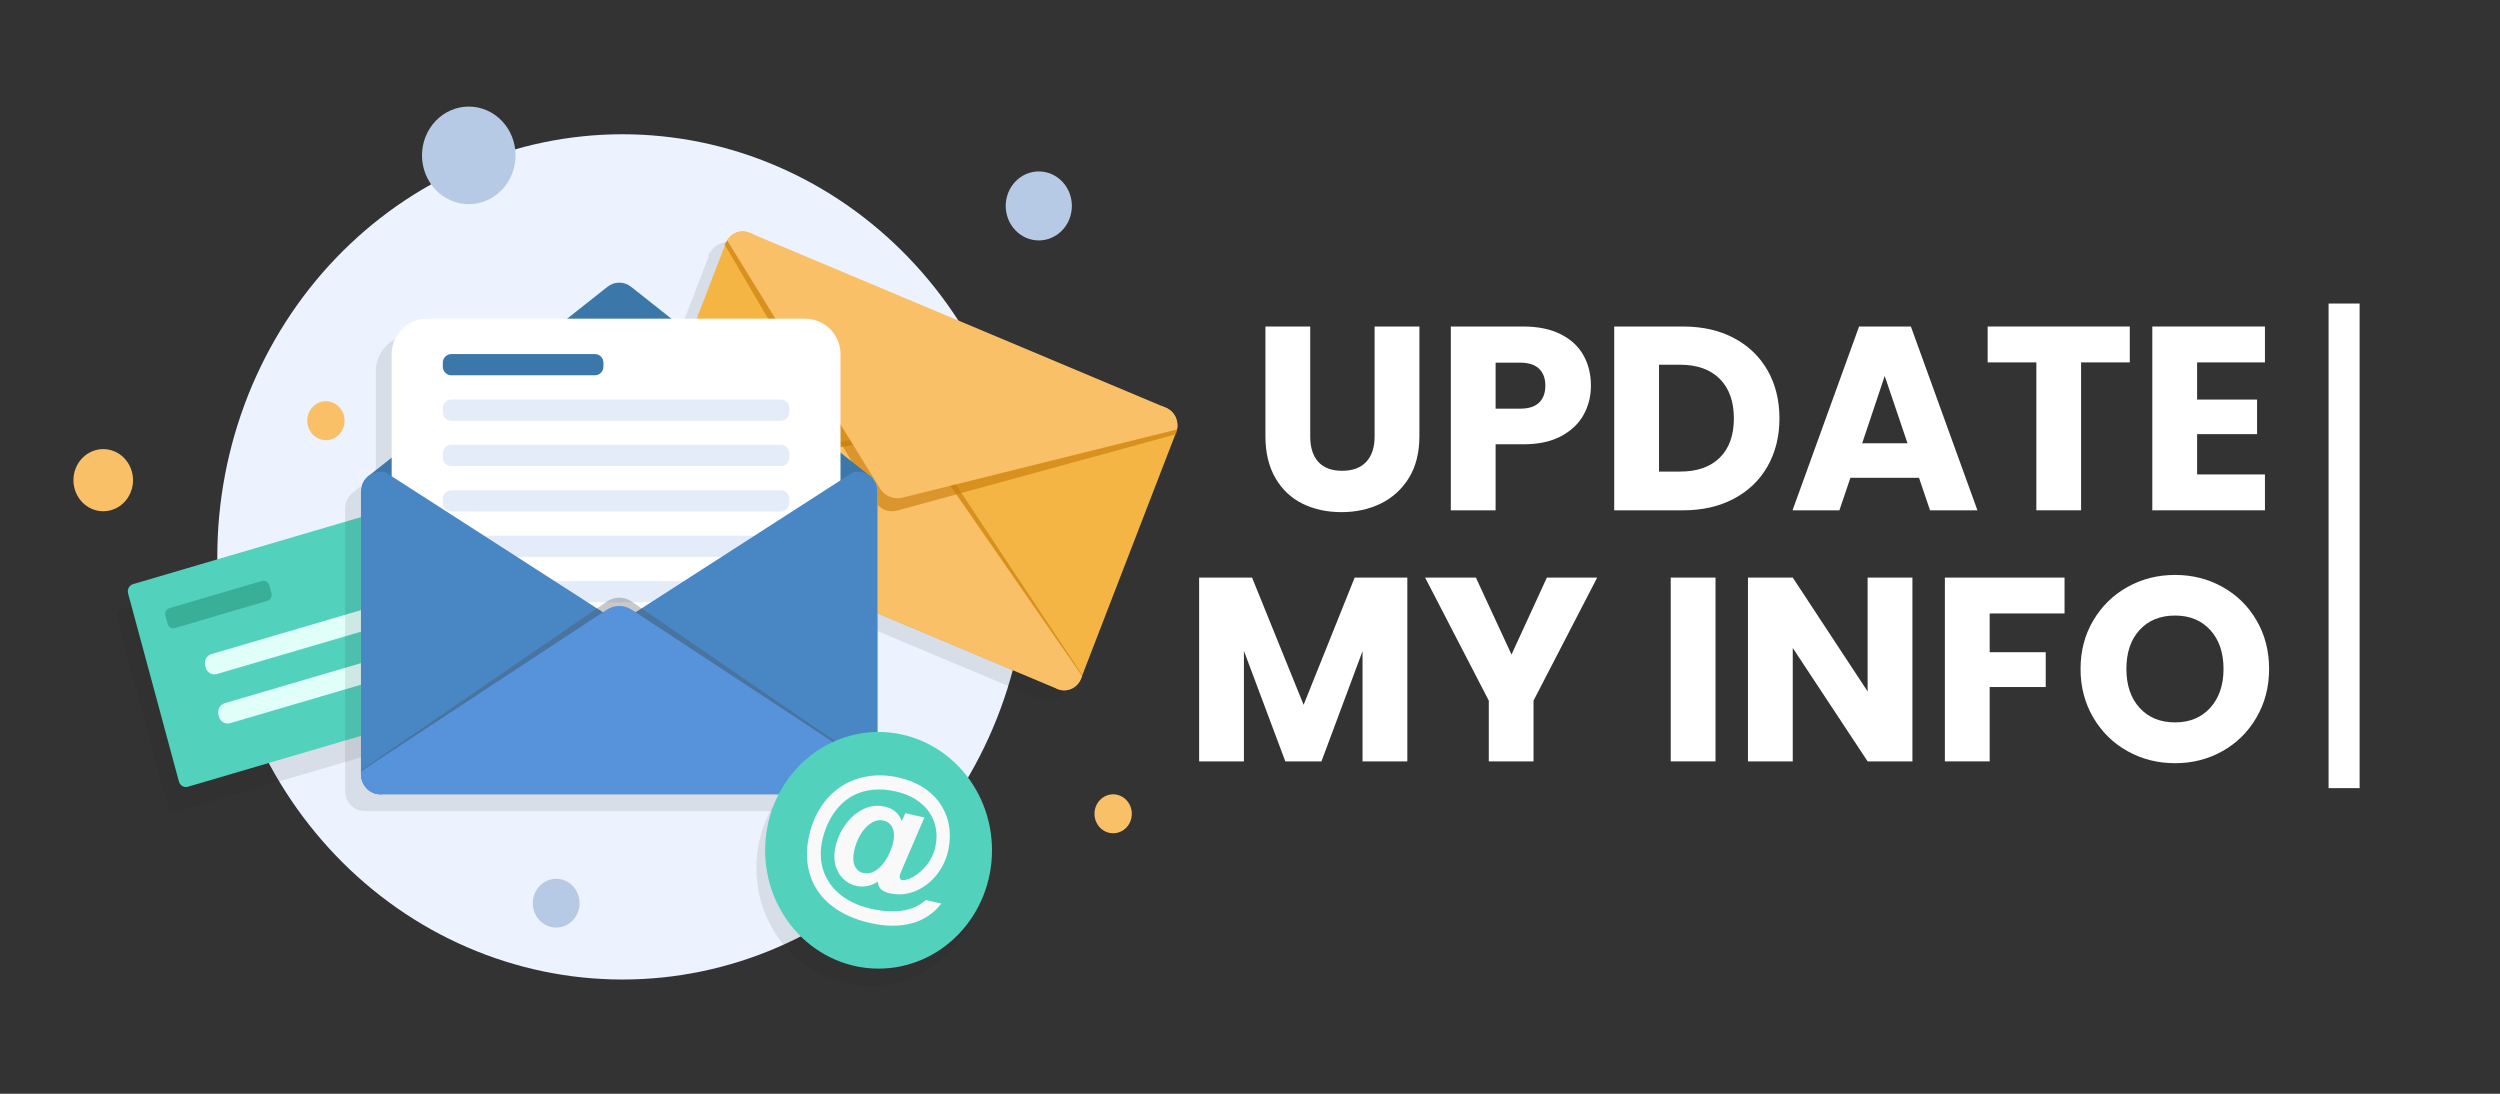
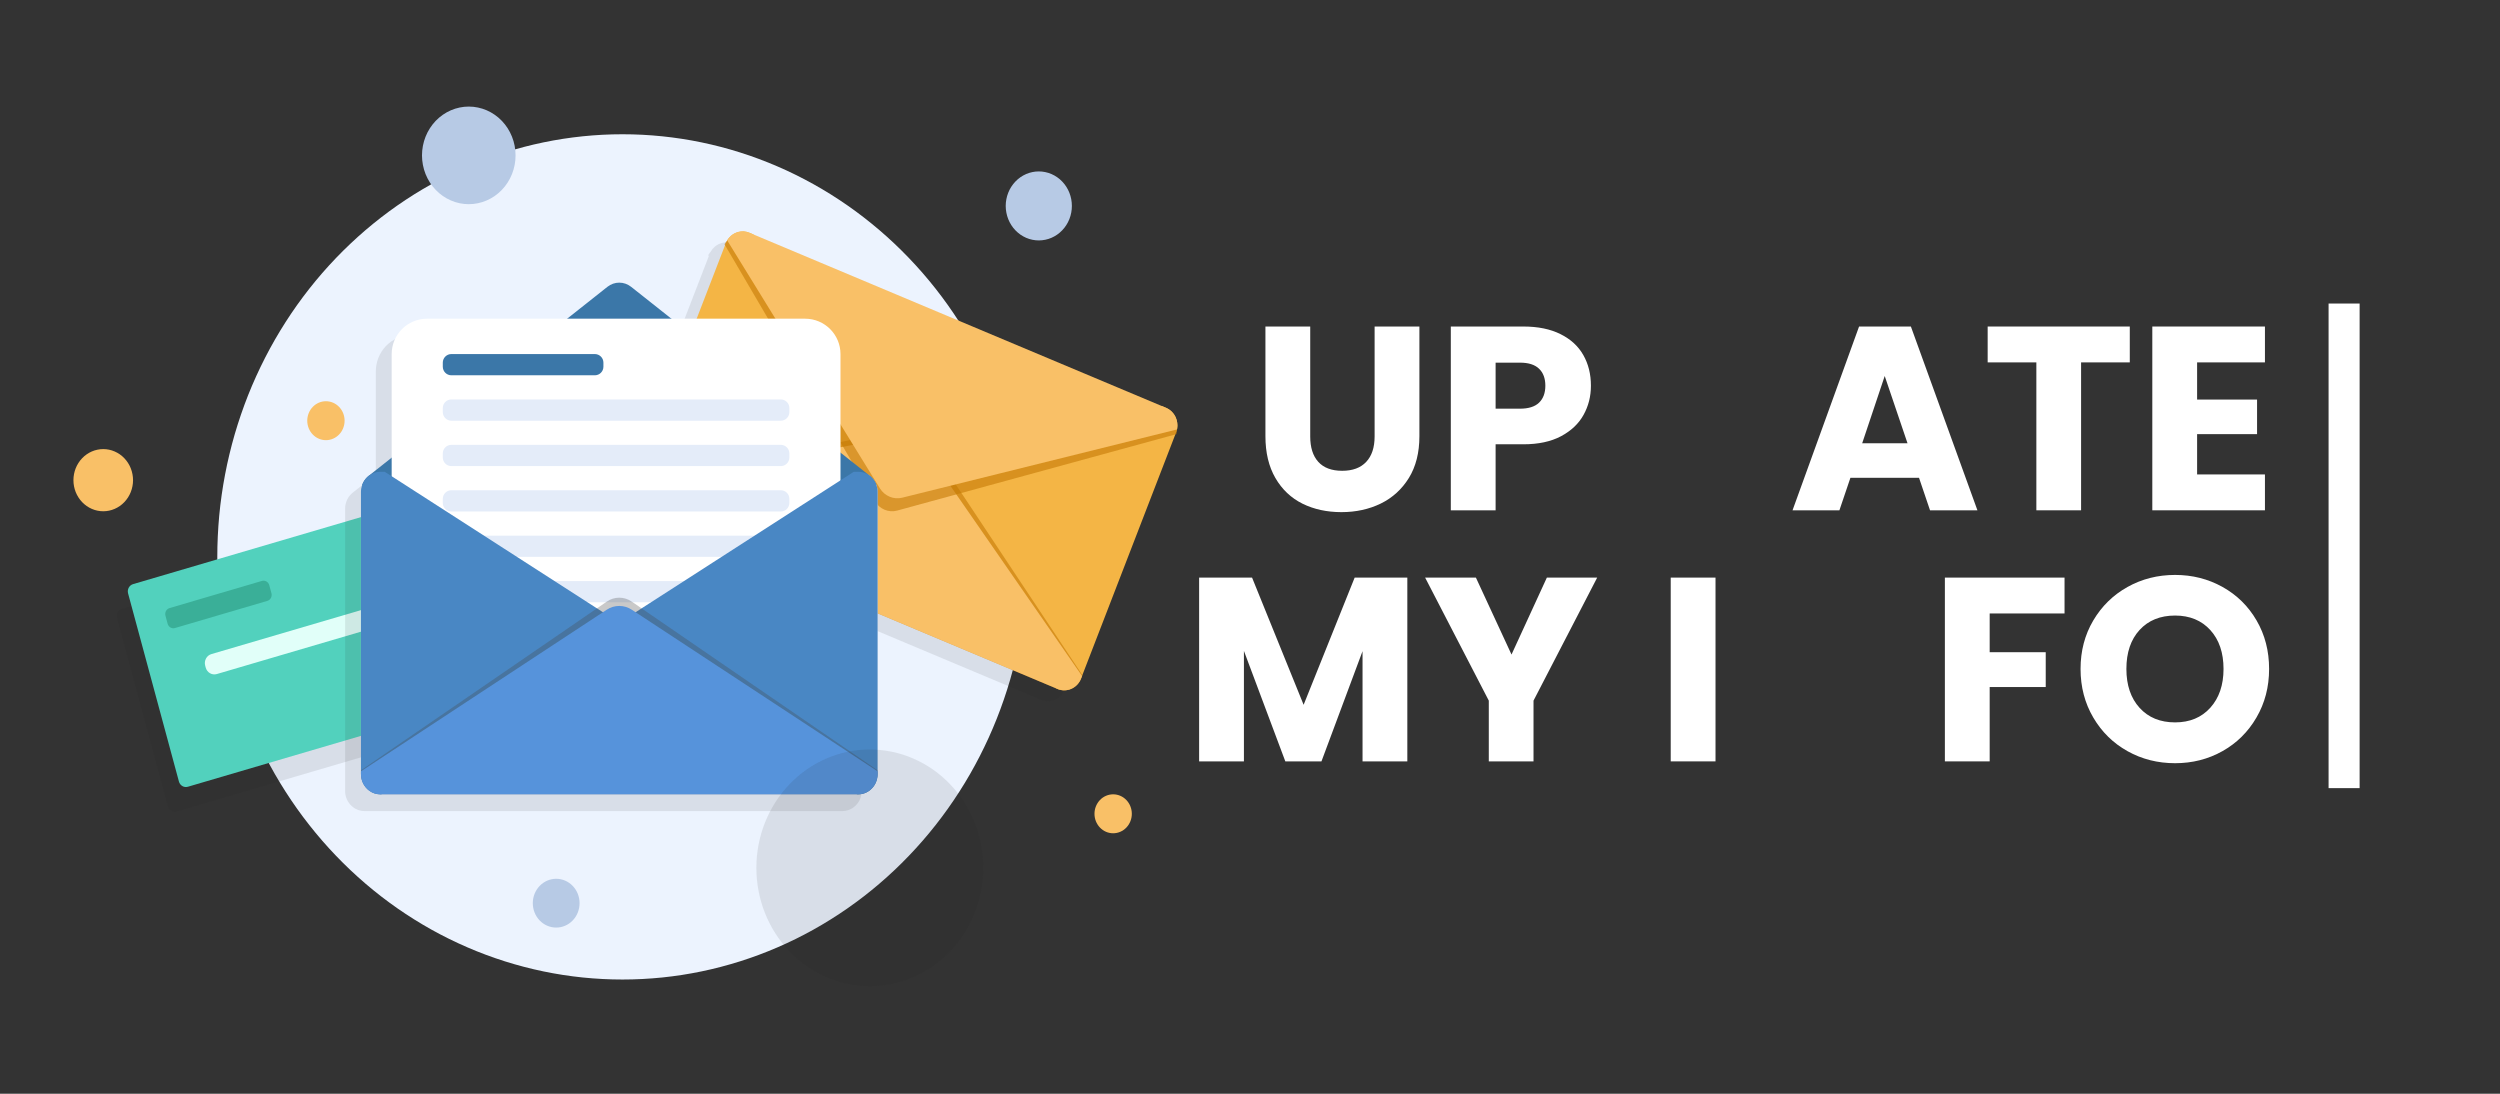
<svg xmlns="http://www.w3.org/2000/svg" width="800" zoomAndPan="magnify" viewBox="0 0 600 262.5" height="350" preserveAspectRatio="xMidYMid meet" version="1.0">
  <rect x="0" y="0" width="600" height="262.5" fill="#333333" stroke="none" />
  <defs>
    <g />
    <clipPath id="ca24e72bd0">
      <path d="M 216 97 L 282.598 97 L 282.598 166 L 216 166 Z M 216 97 " clip-rule="nonzero" />
    </clipPath>
    <clipPath id="8973180e94">
      <path d="M 173 56 L 282.598 56 L 282.598 123 L 173 123 Z M 173 56 " clip-rule="nonzero" />
    </clipPath>
    <clipPath id="bbef5ddc23">
      <path d="M 174 55 L 282.598 55 L 282.598 120 L 174 120 Z M 174 55 " clip-rule="nonzero" />
    </clipPath>
    <clipPath id="a3fd044182">
      <path d="M 181 179 L 236 179 L 236 236.68 L 181 236.68 Z M 181 179 " clip-rule="nonzero" />
    </clipPath>
    <clipPath id="63ee355504">
      <path d="M 101 25.582 L 124 25.582 L 124 50 L 101 50 Z M 101 25.582 " clip-rule="nonzero" />
    </clipPath>
    <clipPath id="d12273945c">
      <path d="M 17.605 107 L 32 107 L 32 123 L 17.605 123 Z M 17.605 107 " clip-rule="nonzero" />
    </clipPath>
    <clipPath id="ace29700f6">
      <path d="M 558.859 72.855 L 566.309 72.855 L 566.309 189.148 L 558.859 189.148 Z M 558.859 72.855 " clip-rule="nonzero" />
    </clipPath>
    <clipPath id="71f56f7564">
      <path d="M 0.859 0.855 L 8.309 0.855 L 8.309 117.148 L 0.859 117.148 Z M 0.859 0.855 " clip-rule="nonzero" />
    </clipPath>
    <clipPath id="73988a370c">
      <rect x="0" width="9" y="0" height="118" />
    </clipPath>
    <clipPath id="7176b9e672">
      <rect x="0" width="248" y="0" height="88" />
    </clipPath>
    <clipPath id="3e4e2beacf">
      <rect x="0" width="265" y="0" height="89" />
    </clipPath>
  </defs>
  <path fill="#ecf3fe" d="M 246.633 133.652 C 246.633 135.312 246.594 136.973 246.516 138.629 C 246.438 140.289 246.32 141.945 246.164 143.594 C 246.008 145.246 245.812 146.895 245.578 148.535 C 245.344 150.18 245.074 151.812 244.762 153.441 C 244.453 155.07 244.105 156.688 243.719 158.301 C 243.332 159.91 242.906 161.508 242.445 163.098 C 241.98 164.688 241.484 166.262 240.945 167.824 C 240.41 169.387 239.84 170.938 239.23 172.469 C 238.621 174.004 237.977 175.52 237.297 177.02 C 236.613 178.52 235.898 180.004 235.148 181.469 C 234.398 182.934 233.613 184.375 232.797 185.801 C 231.98 187.223 231.129 188.625 230.242 190.004 C 229.359 191.387 228.441 192.742 227.496 194.074 C 226.547 195.41 225.57 196.719 224.559 198 C 223.551 199.285 222.512 200.539 221.441 201.77 C 220.371 203 219.277 204.203 218.148 205.375 C 217.023 206.551 215.871 207.695 214.695 208.809 C 213.516 209.922 212.309 211.008 211.078 212.062 C 209.848 213.113 208.594 214.137 207.316 215.125 C 206.039 216.113 204.738 217.066 203.414 217.992 C 202.09 218.914 200.746 219.801 199.383 220.652 C 198.016 221.508 196.633 222.324 195.23 223.109 C 193.828 223.891 192.406 224.637 190.965 225.348 C 189.527 226.055 188.074 226.727 186.602 227.363 C 185.133 228 183.648 228.598 182.148 229.156 C 180.652 229.715 179.141 230.234 177.617 230.719 C 176.094 231.199 174.562 231.641 173.02 232.043 C 171.477 232.449 169.922 232.812 168.363 233.137 C 166.801 233.461 165.234 233.742 163.66 233.988 C 162.086 234.23 160.508 234.434 158.922 234.598 C 157.34 234.758 155.75 234.879 154.164 234.961 C 152.574 235.043 150.984 235.086 149.391 235.086 C 147.801 235.086 146.211 235.043 144.621 234.961 C 143.031 234.879 141.445 234.758 139.859 234.598 C 138.277 234.434 136.695 234.23 135.121 233.988 C 133.547 233.742 131.98 233.461 130.422 233.137 C 128.859 232.812 127.309 232.449 125.762 232.043 C 124.219 231.641 122.688 231.199 121.164 230.719 C 119.641 230.234 118.129 229.715 116.633 229.156 C 115.133 228.598 113.648 228 112.18 227.363 C 110.707 226.727 109.254 226.055 107.816 225.348 C 106.375 224.637 104.957 223.891 103.551 223.109 C 102.148 222.324 100.766 221.508 99.398 220.652 C 98.035 219.801 96.691 218.914 95.367 217.992 C 94.043 217.066 92.742 216.113 91.465 215.125 C 90.188 214.137 88.934 213.113 87.703 212.062 C 86.473 211.008 85.27 209.922 84.09 208.809 C 82.91 207.695 81.758 206.551 80.633 205.375 C 79.508 204.203 78.41 203 77.34 201.77 C 76.273 200.539 75.234 199.285 74.223 198 C 73.215 196.719 72.234 195.41 71.285 194.074 C 70.34 192.742 69.422 191.387 68.539 190.004 C 67.656 188.625 66.805 187.223 65.984 185.801 C 65.168 184.375 64.383 182.934 63.633 181.469 C 62.883 180.004 62.168 178.52 61.488 177.02 C 60.805 175.52 60.16 174.004 59.551 172.469 C 58.945 170.938 58.371 169.387 57.836 167.824 C 57.301 166.262 56.801 164.688 56.336 163.098 C 55.875 161.508 55.453 159.91 55.066 158.301 C 54.68 156.688 54.328 155.07 54.02 153.441 C 53.707 151.812 53.438 150.18 53.203 148.535 C 52.969 146.895 52.773 145.246 52.617 143.594 C 52.465 141.945 52.348 140.289 52.27 138.629 C 52.191 136.973 52.152 135.312 52.152 133.652 C 52.152 131.992 52.191 130.336 52.27 128.676 C 52.348 127.02 52.465 125.363 52.617 123.711 C 52.773 122.059 52.969 120.414 53.203 118.77 C 53.438 117.129 53.707 115.492 54.02 113.867 C 54.328 112.238 54.68 110.617 55.066 109.008 C 55.453 107.398 55.875 105.797 56.336 104.211 C 56.801 102.621 57.301 101.047 57.836 99.484 C 58.371 97.918 58.945 96.371 59.551 94.836 C 60.16 93.305 60.805 91.785 61.488 90.285 C 62.168 88.785 62.883 87.305 63.633 85.84 C 64.383 84.375 65.168 82.93 65.984 81.508 C 66.805 80.082 67.656 78.684 68.539 77.301 C 69.422 75.922 70.34 74.566 71.285 73.23 C 72.234 71.898 73.215 70.59 74.223 69.305 C 75.234 68.023 76.273 66.766 77.34 65.535 C 78.41 64.309 79.508 63.105 80.633 61.93 C 81.758 60.758 82.91 59.613 84.09 58.5 C 85.27 57.383 86.473 56.301 87.703 55.246 C 88.934 54.195 90.188 53.172 91.465 52.184 C 92.742 51.195 94.043 50.238 95.367 49.316 C 96.691 48.395 98.035 47.508 99.398 46.652 C 100.766 45.801 102.148 44.98 103.551 44.199 C 104.957 43.418 106.375 42.672 107.816 41.961 C 109.254 41.25 110.707 40.578 112.18 39.945 C 113.648 39.309 115.133 38.711 116.633 38.152 C 118.129 37.594 119.641 37.07 121.164 36.59 C 122.688 36.109 124.219 35.664 125.762 35.262 C 127.309 34.859 128.859 34.496 130.422 34.172 C 131.98 33.848 133.547 33.562 135.121 33.32 C 136.695 33.078 138.277 32.875 139.859 32.711 C 141.445 32.547 143.031 32.426 144.621 32.344 C 146.211 32.262 147.801 32.223 149.391 32.223 C 150.984 32.223 152.574 32.262 154.164 32.344 C 155.75 32.426 157.34 32.547 158.922 32.711 C 160.508 32.875 162.086 33.078 163.66 33.32 C 165.234 33.562 166.801 33.848 168.363 34.172 C 169.922 34.496 171.477 34.859 173.02 35.262 C 174.562 35.664 176.094 36.109 177.617 36.59 C 179.141 37.07 180.652 37.594 182.148 38.152 C 183.648 38.711 185.133 39.309 186.602 39.945 C 188.074 40.578 189.527 41.25 190.965 41.961 C 192.406 42.672 193.828 43.418 195.23 44.199 C 196.633 44.98 198.016 45.801 199.383 46.652 C 200.746 47.508 202.09 48.395 203.414 49.316 C 204.738 50.238 206.039 51.195 207.316 52.184 C 208.594 53.172 209.848 54.195 211.078 55.246 C 212.309 56.301 213.516 57.383 214.695 58.5 C 215.871 59.613 217.023 60.758 218.148 61.93 C 219.277 63.105 220.371 64.309 221.441 65.535 C 222.512 66.766 223.551 68.023 224.559 69.305 C 225.57 70.59 226.547 71.898 227.496 73.23 C 228.441 74.566 229.359 75.922 230.242 77.301 C 231.129 78.684 231.98 80.082 232.797 81.508 C 233.613 82.93 234.398 84.375 235.148 85.84 C 235.898 87.305 236.613 88.785 237.297 90.285 C 237.977 91.785 238.621 93.305 239.23 94.836 C 239.84 96.371 240.41 97.918 240.945 99.484 C 241.484 101.047 241.98 102.621 242.445 104.211 C 242.906 105.797 243.332 107.398 243.719 109.008 C 244.105 110.617 244.453 112.238 244.762 113.867 C 245.074 115.492 245.344 117.129 245.578 118.77 C 245.812 120.414 246.008 122.059 246.164 123.711 C 246.32 125.363 246.438 127.02 246.516 128.676 C 246.594 130.336 246.633 131.992 246.633 133.652 Z M 246.633 133.652 " fill-opacity="1" fill-rule="nonzero" />
  <path fill="#232323" d="M 123.047 169.168 L 110.848 124.027 C 110.586 123.062 109.625 122.5 108.699 122.77 L 29.293 146.117 C 28.363 146.387 27.824 147.391 28.086 148.359 L 40.285 193.5 C 40.547 194.465 41.508 195.027 42.434 194.754 L 121.84 171.41 C 122.766 171.137 123.305 170.133 123.047 169.168 Z M 123.047 169.168 " fill-opacity="0.1" fill-rule="nonzero" />
  <path fill="#52d1bd" d="M 124.496 165.477 L 45.09 188.82 C 44.164 189.094 43.199 188.531 42.941 187.566 L 30.742 142.426 C 30.48 141.461 31.02 140.453 31.949 140.184 L 111.355 116.836 C 112.281 116.566 113.242 117.129 113.504 118.094 L 125.699 163.234 C 125.961 164.199 125.422 165.203 124.496 165.477 Z M 124.496 165.477 " fill-opacity="1" fill-rule="nonzero" />
  <path fill="#3aaf98" d="M 64.164 144.211 L 41.988 150.73 C 41.23 150.953 40.445 150.492 40.23 149.703 L 39.711 147.77 C 39.496 146.98 39.938 146.16 40.695 145.938 L 62.867 139.418 C 63.625 139.195 64.41 139.656 64.625 140.445 L 65.148 142.379 C 65.359 143.168 64.922 143.988 64.164 144.211 Z M 64.164 144.211 " fill-opacity="1" fill-rule="nonzero" />
  <path fill="#e1fff9" d="M 105.035 146.191 L 52.031 161.773 C 50.887 162.113 49.691 161.414 49.371 160.219 L 49.246 159.758 C 48.922 158.559 49.59 157.316 50.738 156.98 L 103.738 141.398 C 104.887 141.059 106.078 141.758 106.402 142.953 L 106.527 143.414 C 106.852 144.609 106.184 145.855 105.035 146.191 Z M 105.035 146.191 " fill-opacity="1" fill-rule="nonzero" />
-   <path fill="#e1fff9" d="M 108.219 157.984 L 55.219 173.566 C 54.07 173.902 52.879 173.207 52.555 172.008 L 52.43 171.547 C 52.109 170.352 52.777 169.109 53.922 168.77 L 106.926 153.188 C 108.074 152.852 109.266 153.547 109.59 154.746 L 109.711 155.207 C 110.035 156.402 109.367 157.645 108.219 157.984 Z M 108.219 157.984 " fill-opacity="1" fill-rule="nonzero" />
  <path fill="#232323" d="M 278.676 104.594 C 278.672 104.266 278.625 103.938 278.551 103.629 C 278.535 103.551 278.512 103.473 278.488 103.398 C 278.441 103.23 278.383 103.066 278.316 102.902 C 278.297 102.852 278.27 102.797 278.246 102.75 C 278.215 102.68 278.184 102.609 278.148 102.543 C 278.141 102.535 278.137 102.52 278.129 102.512 L 277.98 102.254 C 277.914 102.137 277.84 102.027 277.754 101.922 C 277.711 101.859 277.664 101.797 277.613 101.742 C 277.527 101.633 277.434 101.531 277.332 101.43 C 277.266 101.363 277.191 101.293 277.113 101.227 C 277.035 101.16 276.953 101.094 276.867 101.027 C 276.852 101.012 276.828 101.004 276.812 100.988 C 276.746 100.941 276.672 100.887 276.598 100.84 C 276.582 100.828 276.562 100.816 276.539 100.805 C 276.457 100.754 276.371 100.703 276.281 100.656 C 276.262 100.645 276.246 100.633 276.227 100.633 C 276.137 100.582 276.043 100.539 275.945 100.496 L 176.898 58.875 L 175.973 58.484 C 175.102 58.121 174.188 58.066 173.34 58.281 L 173.066 58.363 C 173.051 58.363 173.039 58.367 173.031 58.371 C 172.289 58.609 171.617 59.059 171.094 59.668 C 170.918 59.871 170.762 60.086 170.629 60.32 C 170.609 60.352 170.598 60.383 170.582 60.414 C 170.543 60.457 170.496 60.496 170.457 60.543 C 170.277 60.758 170.117 60.992 169.977 61.238 L 170.113 61.477 L 147.496 120.035 C 147.48 120.082 147.469 120.129 147.453 120.176 C 147.414 120.281 147.379 120.391 147.348 120.5 C 147.332 120.559 147.32 120.617 147.309 120.68 C 147.285 120.781 147.262 120.883 147.246 120.984 C 147.238 121.035 147.23 121.09 147.227 121.141 C 147.211 121.254 147.199 121.371 147.191 121.484 C 147.191 121.523 147.191 121.562 147.188 121.602 C 147.188 121.73 147.188 121.859 147.195 121.988 C 147.195 122.004 147.195 122.016 147.195 122.031 C 147.195 122.086 147.203 122.141 147.207 122.195 C 147.211 122.227 147.211 122.254 147.215 122.285 C 147.223 122.348 147.23 122.406 147.242 122.469 C 147.246 122.488 147.25 122.504 147.254 122.523 C 147.289 122.734 147.336 122.941 147.402 123.148 C 147.418 123.203 147.434 123.262 147.453 123.316 C 147.465 123.344 147.48 123.371 147.488 123.398 C 147.531 123.512 147.578 123.621 147.629 123.73 C 147.652 123.777 147.672 123.824 147.695 123.867 C 147.77 124.016 147.852 124.16 147.941 124.297 C 147.961 124.332 147.988 124.363 148.012 124.395 C 148.082 124.5 148.16 124.605 148.246 124.707 C 148.281 124.75 148.316 124.793 148.355 124.832 C 148.441 124.93 148.531 125.02 148.621 125.105 C 148.641 125.125 148.66 125.148 148.68 125.164 C 148.695 125.18 148.715 125.199 148.734 125.215 C 148.902 125.359 149.082 125.492 149.273 125.613 C 149.312 125.641 149.355 125.668 149.398 125.691 C 149.551 125.781 149.707 125.863 149.871 125.934 C 149.887 125.941 149.898 125.953 149.914 125.957 L 150.141 126.051 L 249.664 167.875 L 249.887 167.969 C 249.957 168 250.035 168.023 250.105 168.051 C 250.156 168.07 250.211 168.09 250.262 168.105 C 250.277 168.109 250.289 168.113 250.305 168.117 C 250.309 168.121 250.316 168.121 250.324 168.125 C 250.344 168.129 250.363 168.137 250.383 168.137 C 250.395 168.145 250.41 168.145 250.422 168.152 C 250.449 168.164 250.48 168.164 250.512 168.172 L 250.52 168.176 C 250.559 168.188 250.598 168.191 250.629 168.199 C 250.66 168.207 250.691 168.215 250.719 168.223 C 250.762 168.23 250.812 168.238 250.859 168.242 C 250.902 168.25 250.945 168.254 250.992 168.258 C 251.074 168.27 251.16 168.281 251.242 168.285 C 251.258 168.285 251.273 168.289 251.289 168.289 C 251.305 168.289 251.324 168.293 251.34 168.293 C 251.352 168.293 251.363 168.293 251.379 168.297 C 251.398 168.297 251.418 168.293 251.441 168.293 C 251.648 168.297 251.855 168.289 252.059 168.262 C 252.062 168.262 252.062 168.262 252.062 168.262 C 252.094 168.258 252.129 168.25 252.16 168.246 C 252.191 168.246 252.219 168.242 252.25 168.23 C 252.285 168.227 252.324 168.219 252.359 168.215 C 252.371 168.211 252.383 168.207 252.395 168.203 C 252.43 168.195 252.465 168.188 252.5 168.176 C 252.547 168.168 252.59 168.156 252.637 168.148 L 252.66 168.137 C 252.688 168.129 252.719 168.117 252.746 168.109 C 252.789 168.098 252.832 168.086 252.875 168.07 C 252.887 168.066 252.902 168.062 252.918 168.059 C 252.926 168.051 252.941 168.051 252.949 168.043 C 252.984 168.031 253.02 168.02 253.051 168.004 C 253.078 167.996 253.109 167.988 253.137 167.973 C 253.148 167.965 253.16 167.961 253.176 167.953 C 253.219 167.934 253.262 167.914 253.309 167.895 C 253.344 167.879 253.383 167.863 253.418 167.844 C 253.453 167.824 253.488 167.805 253.523 167.785 C 253.578 167.754 253.637 167.723 253.691 167.688 C 253.746 167.656 253.801 167.625 253.859 167.59 C 253.891 167.566 253.926 167.543 253.961 167.52 C 253.961 167.516 253.965 167.516 253.969 167.512 C 254.023 167.473 254.082 167.43 254.137 167.391 C 254.164 167.367 254.191 167.344 254.219 167.32 C 254.242 167.301 254.27 167.281 254.301 167.254 C 254.332 167.23 254.355 167.203 254.383 167.18 C 254.445 167.129 254.504 167.066 254.562 167.004 C 254.582 166.984 254.602 166.969 254.617 166.949 C 254.625 166.945 254.629 166.941 254.637 166.934 C 254.66 166.906 254.688 166.883 254.707 166.852 C 254.734 166.82 254.762 166.793 254.789 166.762 L 254.793 166.75 C 254.809 166.734 254.82 166.719 254.832 166.703 C 254.863 166.664 254.895 166.629 254.926 166.59 C 254.934 166.578 254.941 166.57 254.953 166.559 C 254.957 166.555 254.961 166.539 254.965 166.535 C 254.996 166.496 255.023 166.461 255.051 166.422 C 255.062 166.402 255.082 166.375 255.098 166.355 C 255.105 166.344 255.117 166.324 255.125 166.309 C 255.125 166.305 255.129 166.301 255.133 166.297 C 255.141 166.285 255.148 166.273 255.156 166.262 L 255.16 166.254 C 255.176 166.234 255.184 166.211 255.195 166.191 C 255.215 166.16 255.234 166.133 255.25 166.105 C 255.277 166.055 255.309 166.008 255.332 165.961 C 255.344 165.941 255.352 165.922 255.363 165.898 C 255.371 165.887 255.379 165.875 255.387 165.859 C 255.402 165.824 255.418 165.793 255.43 165.762 C 255.445 165.73 255.465 165.695 255.477 165.664 C 255.504 165.602 255.527 165.543 255.551 165.484 C 255.555 165.469 255.562 165.457 255.566 165.445 L 255.645 165.246 L 255.875 164.648 L 255.875 164.645 L 278.18 106.891 L 278.438 106.82 L 278.441 106.816 C 278.453 106.754 278.465 106.703 278.477 106.645 C 278.488 106.57 278.5 106.504 278.512 106.422 C 278.535 106.27 278.551 106.121 278.551 105.969 C 278.555 105.965 278.555 105.957 278.555 105.957 C 278.559 105.895 278.559 105.836 278.559 105.777 C 278.566 105.75 278.57 105.719 278.578 105.688 L 278.578 105.684 C 278.594 105.625 278.602 105.574 278.613 105.52 C 278.625 105.449 278.633 105.387 278.641 105.309 C 278.66 105.168 278.676 105.023 278.676 104.879 C 278.676 104.871 278.68 104.867 278.68 104.867 C 278.68 104.773 278.68 104.68 278.676 104.594 Z M 278.676 104.594 " fill-opacity="0.1" fill-rule="nonzero" />
  <path fill="#f4b545" d="M 216.223 112.188 L 216.219 112.191 C 215.992 112.301 215.742 112.391 215.477 112.438 L 208.961 113.605 L 154.039 123.43 L 153.812 123.336 C 153.406 123.164 153.039 122.934 152.711 122.656 C 152.664 122.621 152.617 122.582 152.578 122.543 C 152.02 122.039 151.605 121.398 151.352 120.691 C 151.328 120.621 151.309 120.555 151.285 120.48 C 151.219 120.277 151.176 120.062 151.141 119.848 C 151.129 119.77 151.117 119.703 151.109 119.629 C 151.102 119.559 151.098 119.48 151.094 119.406 C 151.051 118.746 151.145 118.066 151.395 117.41 L 174.191 58.387 C 174.285 58.145 174.398 57.91 174.527 57.695 C 174.66 57.465 174.816 57.246 174.992 57.047 C 175.516 56.434 176.188 55.988 176.93 55.746 C 176.938 55.742 176.949 55.738 176.965 55.738 L 177.238 55.656 C 178.086 55.445 179 55.496 179.871 55.863 L 180.797 56.25 L 184.043 60.848 L 213.973 103.219 L 215.098 104.812 L 217.246 107.855 C 217.406 108.078 217.527 108.324 217.621 108.566 L 217.617 108.57 C 218.113 109.957 217.496 111.551 216.223 112.188 Z M 216.223 112.188 " fill-opacity="1" fill-rule="nonzero" />
  <g clip-path="url(#ca24e72bd0)">
    <path fill="#f4b545" d="M 282.258 103.801 L 259.461 162.824 C 259.438 162.895 259.406 162.965 259.375 163.039 C 259.363 163.07 259.344 163.105 259.328 163.137 C 259.312 163.168 259.301 163.203 259.281 163.234 C 259.277 163.25 259.27 163.262 259.262 163.277 C 259.25 163.297 259.242 163.316 259.23 163.336 C 259.203 163.387 259.176 163.434 259.148 163.48 C 259.125 163.523 259.098 163.57 259.062 163.617 L 259.055 163.641 C 259.047 163.652 259.035 163.668 259.023 163.68 C 259.016 163.699 259.004 163.719 258.996 163.73 C 258.98 163.754 258.961 163.777 258.949 163.797 C 258.922 163.836 258.895 163.871 258.863 163.914 C 258.859 163.918 258.855 163.93 258.848 163.934 C 258.797 163.996 258.746 164.066 258.691 164.125 L 258.688 164.141 C 258.66 164.172 258.633 164.195 258.605 164.227 C 258.586 164.258 258.559 164.285 258.535 164.309 C 258.527 164.316 258.52 164.324 258.512 164.332 C 258.434 164.406 258.363 164.488 258.281 164.559 C 258.254 164.578 258.23 164.605 258.199 164.633 C 258.168 164.656 258.141 164.676 258.117 164.699 C 258.09 164.719 258.062 164.746 258.035 164.766 C 257.977 164.805 257.918 164.852 257.863 164.891 C 257.824 164.918 257.793 164.941 257.758 164.965 C 257.668 165.02 257.586 165.07 257.504 165.117 C 257.441 165.156 257.379 165.188 257.312 165.219 C 257.254 165.254 257.188 165.277 257.125 165.305 C 257.098 165.328 257.062 165.332 257.035 165.348 C 257.008 165.363 256.977 165.371 256.949 165.383 C 256.918 165.395 256.883 165.406 256.848 165.418 C 256.84 165.426 256.824 165.426 256.816 165.434 C 256.73 165.461 256.645 165.488 256.559 165.512 L 256.535 165.523 C 256.465 165.539 256.398 165.559 256.324 165.57 C 256.301 165.578 256.281 165.582 256.258 165.59 C 256.223 165.598 256.184 165.602 256.145 165.609 C 256.117 165.617 256.09 165.621 256.059 165.625 C 256.027 165.625 255.992 165.633 255.961 165.637 C 255.738 165.672 255.508 165.684 255.277 165.672 C 255.262 165.672 255.25 165.672 255.238 165.672 C 255.223 165.672 255.203 165.668 255.188 165.668 C 255.137 165.664 255.082 165.664 255.027 165.652 C 254.938 165.648 254.844 165.633 254.758 165.621 C 254.711 165.613 254.66 165.605 254.617 165.598 C 254.59 165.59 254.559 165.582 254.527 165.578 C 254.496 165.566 254.457 165.562 254.422 165.551 L 254.41 165.547 C 254.379 165.539 254.348 165.539 254.32 165.527 C 254.309 165.52 254.293 165.52 254.281 165.516 C 254.258 165.512 254.23 165.504 254.207 165.496 C 254.191 165.488 254.176 165.488 254.16 165.48 C 254.109 165.465 254.055 165.445 254.004 165.426 C 253.934 165.402 253.855 165.375 253.785 165.344 L 253.562 165.25 L 220.512 118.457 L 216.586 112.906 C 216.43 112.676 216.305 112.43 216.219 112.191 L 216.223 112.188 C 215.719 110.797 216.332 109.215 217.617 108.57 L 217.621 108.566 C 217.84 108.453 218.094 108.367 218.355 108.324 L 221.922 107.68 L 223.793 107.348 L 273.523 98.449 L 278.922 97.484 L 279.844 97.871 C 279.941 97.914 280.039 97.961 280.125 98.008 C 280.145 98.012 280.16 98.023 280.18 98.035 C 280.27 98.078 280.355 98.129 280.441 98.184 C 280.461 98.191 280.48 98.203 280.496 98.219 C 280.57 98.266 280.645 98.316 280.711 98.367 C 280.73 98.379 280.75 98.387 280.766 98.406 C 280.852 98.469 280.934 98.535 281.012 98.605 C 281.09 98.668 281.164 98.738 281.23 98.805 C 281.332 98.906 281.426 99.008 281.512 99.121 C 281.562 99.176 281.609 99.238 281.652 99.297 C 281.738 99.402 281.812 99.516 281.879 99.629 L 282.027 99.891 C 282.035 99.898 282.039 99.91 282.047 99.918 C 282.082 99.988 282.113 100.055 282.145 100.125 C 282.168 100.176 282.195 100.227 282.215 100.281 C 282.281 100.441 282.34 100.605 282.387 100.777 C 282.41 100.852 282.434 100.93 282.449 101.004 C 282.523 101.316 282.57 101.641 282.574 101.969 C 282.578 102.059 282.578 102.148 282.578 102.246 C 282.578 102.246 282.574 102.25 282.574 102.254 C 282.574 102.398 282.559 102.543 282.539 102.684 C 282.531 102.762 282.523 102.828 282.512 102.898 C 282.5 102.953 282.492 103 282.477 103.059 L 282.477 103.066 C 282.465 103.121 282.457 103.168 282.441 103.223 C 282.426 103.285 282.41 103.355 282.391 103.414 C 282.375 103.469 282.359 103.527 282.34 103.578 C 282.316 103.652 282.289 103.727 282.258 103.801 Z M 282.258 103.801 " fill-opacity="1" fill-rule="nonzero" />
  </g>
  <path fill="#c47a05" d="M 259.773 162.023 L 259.535 162.637 C 258.598 165.07 256.02 166.281 253.785 165.344 L 153.816 123.332 C 151.578 122.395 150.527 119.66 151.469 117.223 L 151.707 116.609 L 216.754 102.93 C 218.773 102.504 220.809 103.359 221.98 105.125 Z M 259.773 162.023 " fill-opacity="0.6" fill-rule="nonzero" />
  <path fill="#f9c067" d="M 259.691 162.234 L 259.465 162.82 C 258.562 165.152 256.02 166.281 253.785 165.344 L 153.816 123.332 C 151.578 122.395 150.496 119.742 151.398 117.41 L 151.625 116.82 L 216.102 104.621 C 218.102 104.242 220.137 105.098 221.324 106.816 Z M 259.691 162.234 " fill-opacity="1" fill-rule="nonzero" />
  <g clip-path="url(#8973180e94)">
    <path fill="#c47a05" d="M 282.375 104.02 C 282.387 103.945 282.398 103.879 282.41 103.797 C 282.43 103.648 282.449 103.5 282.449 103.344 C 282.453 103.34 282.453 103.336 282.453 103.336 C 282.457 103.234 282.457 103.137 282.457 103.047 C 282.457 102.703 282.418 102.363 282.348 102.039 C 282.332 101.961 282.309 101.879 282.285 101.801 C 282.242 101.625 282.184 101.453 282.121 101.285 C 282.102 101.23 282.074 101.176 282.051 101.129 C 282.02 101.051 281.992 100.98 281.957 100.91 C 281.949 100.902 281.945 100.891 281.938 100.883 L 281.793 100.613 C 281.723 100.492 281.648 100.375 281.566 100.266 C 281.523 100.203 281.48 100.137 281.426 100.082 C 281.344 99.969 281.25 99.863 281.152 99.758 C 281.086 99.691 281.008 99.617 280.93 99.551 C 280.852 99.48 280.773 99.41 280.684 99.348 C 280.668 99.328 280.648 99.32 280.633 99.309 C 280.562 99.258 280.492 99.203 280.418 99.156 C 280.402 99.141 280.383 99.129 280.359 99.121 C 280.277 99.066 280.184 99.012 280.094 98.969 C 280.078 98.957 280.062 98.945 280.043 98.941 C 279.953 98.895 279.859 98.848 279.762 98.809 L 179.309 56.598 C 178.434 56.23 177.508 56.188 176.645 56.426 L 176.367 56.52 C 176.355 56.52 176.34 56.523 176.336 56.527 C 175.586 56.789 174.895 57.273 174.355 57.922 C 174.176 58.133 174.016 58.367 173.875 58.613 L 174.215 59.195 L 207.793 116.547 L 209.984 120.297 C 211.09 122.184 213.273 123.102 215.32 122.539 L 219.395 121.422 L 281.711 104.367 L 282.336 104.195 L 282.34 104.191 C 282.352 104.129 282.363 104.078 282.375 104.02 Z M 282.375 104.02 " fill-opacity="0.6" fill-rule="nonzero" />
  </g>
  <g clip-path="url(#bbef5ddc23)">
    <path fill="#f9c067" d="M 282.477 103.059 L 282.477 103.066 L 220.508 118.457 L 216.496 119.453 C 214.48 119.957 212.309 119.043 211.188 117.223 L 208.961 113.605 L 174.527 57.695 C 174.66 57.465 174.816 57.246 174.992 57.047 C 175.516 56.434 176.188 55.988 176.93 55.746 C 176.934 55.742 176.949 55.738 176.965 55.738 L 177.238 55.656 C 178.086 55.445 179 55.496 179.871 55.863 L 279.844 97.871 C 279.941 97.914 280.035 97.961 280.125 98.008 C 280.145 98.012 280.16 98.023 280.176 98.035 C 280.27 98.078 280.355 98.129 280.441 98.184 C 280.461 98.191 280.48 98.203 280.496 98.219 C 280.57 98.266 280.645 98.316 280.711 98.367 C 280.73 98.379 280.75 98.387 280.766 98.406 C 280.852 98.469 280.934 98.535 281.012 98.605 C 281.09 98.668 281.164 98.738 281.23 98.805 C 281.332 98.906 281.426 99.008 281.512 99.121 C 281.562 99.176 281.609 99.238 281.652 99.297 C 281.734 99.402 281.812 99.516 281.879 99.629 L 282.027 99.891 C 282.035 99.898 282.039 99.91 282.047 99.918 C 282.082 99.988 282.113 100.055 282.145 100.125 C 282.168 100.176 282.195 100.227 282.215 100.281 C 282.281 100.441 282.34 100.605 282.387 100.777 C 282.41 100.852 282.434 100.93 282.449 101.004 C 282.523 101.316 282.57 101.641 282.574 101.969 C 282.578 102.059 282.578 102.148 282.578 102.246 C 282.578 102.246 282.574 102.25 282.574 102.254 C 282.574 102.398 282.559 102.543 282.539 102.684 C 282.531 102.762 282.523 102.828 282.512 102.898 C 282.5 102.953 282.492 103 282.477 103.059 Z M 282.477 103.059 " fill-opacity="1" fill-rule="nonzero" />
  </g>
  <path fill="#232323" d="M 206.805 121.836 C 206.805 121.777 206.801 121.711 206.797 121.652 C 206.793 121.582 206.785 121.512 206.773 121.441 C 206.766 121.383 206.758 121.324 206.746 121.266 C 206.738 121.207 206.727 121.152 206.715 121.094 C 206.699 121.02 206.688 120.949 206.668 120.875 C 206.629 120.723 206.59 120.574 206.535 120.43 C 206.535 120.426 206.531 120.422 206.531 120.418 C 206.5 120.328 206.465 120.238 206.426 120.152 C 206.297 119.828 206.129 119.527 205.934 119.25 C 205.891 119.184 205.84 119.117 205.789 119.047 C 205.676 118.898 205.555 118.762 205.426 118.633 C 205.387 118.59 205.344 118.547 205.297 118.508 C 205.242 118.453 205.184 118.398 205.121 118.348 C 205.113 118.34 205.102 118.332 205.09 118.324 L 204.852 118.133 C 204.852 118.133 204.852 118.129 204.848 118.133 L 197.91 112.641 L 197.91 89.176 C 197.91 84.387 194.188 80.504 189.598 80.504 L 157.332 80.504 L 147.664 72.852 C 145.984 71.516 143.656 71.516 141.973 72.852 L 132.309 80.504 L 98.512 80.504 C 93.918 80.504 90.195 84.387 90.195 89.176 L 90.195 113.848 L 84.789 118.133 L 84.547 118.324 C 84.535 118.332 84.523 118.34 84.516 118.348 C 83.883 118.891 83.391 119.609 83.102 120.43 C 82.922 120.949 82.824 121.504 82.824 122.086 L 82.824 189.805 C 82.824 189.93 82.828 190.055 82.84 190.176 C 82.84 190.203 82.844 190.23 82.848 190.258 C 82.848 190.281 82.852 190.301 82.852 190.324 C 82.852 190.336 82.852 190.348 82.855 190.359 C 82.855 190.371 82.859 190.383 82.859 190.395 C 82.867 190.469 82.879 190.547 82.887 190.617 C 82.891 190.629 82.891 190.645 82.895 190.656 C 82.902 190.684 82.906 190.715 82.914 190.742 C 82.918 190.773 82.926 190.801 82.93 190.832 C 82.934 190.848 82.938 190.863 82.941 190.879 C 82.945 190.895 82.945 190.906 82.949 190.922 C 82.969 191 82.988 191.078 83.008 191.16 C 83.016 191.176 83.02 191.191 83.023 191.207 C 83.035 191.242 83.043 191.273 83.055 191.309 C 83.066 191.344 83.074 191.379 83.09 191.414 C 83.117 191.496 83.148 191.582 83.18 191.66 C 83.18 191.664 83.18 191.668 83.184 191.668 C 83.203 191.727 83.23 191.777 83.254 191.832 C 83.266 191.855 83.273 191.883 83.285 191.906 C 83.312 191.977 83.352 192.047 83.387 192.117 C 83.391 192.129 83.398 192.137 83.402 192.148 C 83.41 192.164 83.418 192.176 83.426 192.191 C 83.449 192.234 83.473 192.273 83.496 192.316 C 83.508 192.332 83.52 192.348 83.531 192.363 C 83.574 192.438 83.617 192.512 83.664 192.582 C 83.676 192.594 83.684 192.613 83.695 192.625 C 83.738 192.695 83.789 192.762 83.844 192.828 C 83.867 192.859 83.895 192.895 83.922 192.926 C 83.957 192.973 83.996 193.02 84.031 193.062 C 84.047 193.078 84.066 193.094 84.082 193.113 C 84.156 193.195 84.23 193.273 84.309 193.348 C 84.332 193.371 84.359 193.398 84.383 193.422 C 84.414 193.449 84.445 193.48 84.48 193.512 C 84.609 193.625 84.742 193.73 84.887 193.832 C 84.91 193.848 84.934 193.863 84.957 193.879 C 84.992 193.902 85.027 193.926 85.062 193.949 C 85.117 193.984 85.176 194.02 85.23 194.055 C 85.238 194.059 85.246 194.059 85.254 194.062 C 85.281 194.078 85.312 194.094 85.34 194.109 C 85.395 194.137 85.453 194.164 85.508 194.191 C 85.621 194.246 85.734 194.297 85.848 194.34 C 85.883 194.355 85.914 194.371 85.945 194.383 C 85.98 194.395 86.02 194.41 86.055 194.422 C 86.074 194.426 86.094 194.434 86.113 194.441 C 86.117 194.441 86.121 194.441 86.125 194.441 C 86.219 194.473 86.312 194.496 86.406 194.52 C 86.43 194.527 86.453 194.539 86.48 194.539 C 86.492 194.543 86.504 194.547 86.52 194.547 C 86.535 194.551 86.555 194.555 86.57 194.559 C 86.629 194.57 86.688 194.586 86.746 194.594 C 86.75 194.594 86.758 194.594 86.762 194.594 C 86.773 194.598 86.789 194.598 86.805 194.602 C 86.824 194.602 86.84 194.605 86.855 194.609 C 86.891 194.613 86.926 194.617 86.965 194.621 C 86.98 194.621 86.996 194.625 87.012 194.625 C 87.023 194.629 87.035 194.629 87.047 194.633 C 87.105 194.637 87.164 194.641 87.223 194.645 C 87.305 194.648 87.387 194.652 87.469 194.652 L 202.168 194.652 C 202.254 194.652 202.336 194.648 202.418 194.645 C 202.473 194.641 202.535 194.637 202.59 194.633 C 202.609 194.633 202.625 194.629 202.641 194.629 C 202.664 194.625 202.695 194.621 202.723 194.617 C 202.738 194.617 202.754 194.613 202.766 194.613 C 202.801 194.609 202.832 194.602 202.859 194.602 C 202.863 194.598 202.867 194.598 202.875 194.598 C 202.914 194.586 202.957 194.582 202.992 194.574 C 203.023 194.57 203.059 194.562 203.086 194.559 C 203.094 194.555 203.098 194.555 203.105 194.551 C 203.148 194.543 203.191 194.531 203.234 194.52 C 203.328 194.496 203.422 194.473 203.516 194.441 C 203.52 194.441 203.523 194.441 203.523 194.441 C 203.547 194.434 203.57 194.426 203.594 194.418 C 203.621 194.406 203.648 194.398 203.676 194.387 C 203.691 194.383 203.711 194.375 203.727 194.371 C 203.742 194.367 203.754 194.359 203.766 194.355 C 203.789 194.348 203.812 194.332 203.836 194.324 C 204.035 194.246 204.23 194.152 204.414 194.047 C 204.418 194.043 204.426 194.043 204.43 194.039 C 204.461 194.023 204.488 194.004 204.52 193.984 C 204.551 193.969 204.578 193.953 204.602 193.934 C 204.637 193.914 204.672 193.891 204.703 193.867 C 204.719 193.859 204.734 193.848 204.746 193.836 C 204.762 193.824 204.777 193.812 204.793 193.801 C 204.848 193.766 204.898 193.727 204.949 193.691 C 204.957 193.684 204.965 193.676 204.973 193.672 C 205.004 193.645 205.039 193.613 205.07 193.586 C 205.102 193.559 205.133 193.535 205.16 193.508 C 205.172 193.5 205.184 193.492 205.191 193.48 C 205.199 193.473 205.211 193.465 205.219 193.457 C 205.25 193.43 205.281 193.402 205.305 193.375 C 205.332 193.355 205.355 193.332 205.379 193.309 C 205.398 193.289 205.414 193.27 205.434 193.25 C 205.453 193.23 205.473 193.211 205.492 193.188 C 205.531 193.148 205.57 193.105 205.605 193.062 C 205.645 193.02 205.684 192.973 205.719 192.926 C 205.742 192.902 205.762 192.875 205.781 192.848 C 205.84 192.777 205.891 192.703 205.945 192.629 C 205.965 192.598 205.984 192.566 206.008 192.531 C 206.02 192.512 206.031 192.492 206.047 192.473 C 206.078 192.422 206.113 192.367 206.141 192.316 C 206.164 192.285 206.18 192.25 206.199 192.219 C 206.215 192.184 206.234 192.152 206.254 192.117 C 206.273 192.082 206.293 192.043 206.305 192.012 C 206.359 191.91 206.402 191.797 206.449 191.691 C 206.449 191.684 206.457 191.672 206.461 191.66 C 206.473 191.625 206.488 191.59 206.5 191.551 C 206.516 191.512 206.531 191.469 206.547 191.426 C 206.551 191.422 206.551 191.418 206.551 191.414 C 206.562 191.379 206.574 191.344 206.586 191.305 C 206.594 191.273 206.605 191.242 206.613 191.207 C 206.621 191.191 206.625 191.176 206.629 191.16 C 206.633 191.152 206.637 191.141 206.637 191.133 C 206.648 191.086 206.664 191.035 206.676 190.984 C 206.684 190.957 206.691 190.926 206.695 190.898 C 206.699 190.887 206.699 190.867 206.703 190.852 C 206.707 190.836 206.711 190.816 206.715 190.801 C 206.715 190.793 206.719 190.789 206.719 190.781 C 206.719 190.773 206.723 190.762 206.723 190.754 C 206.734 190.699 206.746 190.641 206.754 190.586 C 206.762 190.527 206.773 190.469 206.777 190.41 C 206.781 190.387 206.785 190.363 206.789 190.336 C 206.789 190.32 206.793 190.305 206.793 190.289 C 206.797 190.25 206.801 190.211 206.801 190.176 C 206.805 190.137 206.805 190.098 206.805 190.059 C 206.809 189.969 206.812 189.887 206.812 189.805 L 206.812 122.086 C 206.812 122.004 206.809 121.918 206.805 121.836 Z M 206.805 121.836 " fill-opacity="0.1" fill-rule="nonzero" />
  <path fill="#dfe5ea" d="M 210.621 118.07 L 210.621 185.789 C 210.621 185.875 210.617 185.957 210.613 186.043 C 210.613 186.082 210.609 186.121 210.605 186.16 C 210.605 186.195 210.602 186.234 210.598 186.273 C 210.598 186.289 210.594 186.305 210.594 186.32 C 210.59 186.348 210.586 186.371 210.582 186.395 C 210.578 186.453 210.566 186.512 210.559 186.57 C 210.551 186.625 210.539 186.684 210.527 186.742 C 210.527 186.77 210.52 186.797 210.512 186.824 C 210.512 186.844 210.508 186.867 210.5 186.887 C 210.496 186.914 210.488 186.941 210.48 186.969 C 210.469 187.02 210.453 187.07 210.441 187.117 C 210.441 187.125 210.438 187.137 210.434 187.145 C 210.41 187.23 210.387 187.316 210.355 187.398 C 210.355 187.402 210.355 187.406 210.352 187.41 C 210.336 187.453 210.324 187.496 210.309 187.535 C 210.293 187.574 210.277 187.609 210.266 187.645 C 210.262 187.656 210.254 187.672 210.254 187.68 C 210.211 187.785 210.164 187.895 210.113 187.996 C 210.098 188.027 210.078 188.066 210.059 188.102 C 210.039 188.137 210.02 188.168 210.004 188.203 C 209.984 188.234 209.969 188.27 209.945 188.301 C 209.91 188.367 209.867 188.434 209.824 188.496 C 209.801 188.539 209.773 188.574 209.75 188.617 C 209.688 188.703 209.625 188.789 209.559 188.871 C 209.512 188.934 209.461 188.992 209.41 189.047 C 209.363 189.105 209.312 189.16 209.258 189.215 C 209.234 189.242 209.207 189.266 209.184 189.293 C 209.16 189.316 209.137 189.34 209.109 189.359 C 209.086 189.387 209.055 189.414 209.023 189.441 C 209.016 189.449 209.008 189.457 209 189.469 C 208.926 189.535 208.852 189.598 208.777 189.656 C 208.77 189.66 208.762 189.668 208.754 189.676 C 208.695 189.719 208.633 189.766 208.57 189.809 C 208.547 189.824 208.527 189.84 208.508 189.852 C 208.477 189.875 208.441 189.898 208.406 189.918 C 208.383 189.938 208.355 189.953 208.324 189.969 C 208.297 189.988 208.266 190.008 208.234 190.023 C 208.023 190.148 207.801 190.254 207.574 190.34 C 207.559 190.344 207.547 190.352 207.531 190.355 C 207.516 190.359 207.496 190.367 207.484 190.375 C 207.43 190.395 207.379 190.414 207.32 190.43 C 207.227 190.461 207.133 190.484 207.039 190.508 C 206.988 190.52 206.941 190.531 206.891 190.543 C 206.863 190.551 206.828 190.555 206.797 190.559 C 206.762 190.566 206.719 190.574 206.68 190.582 C 206.676 190.582 206.672 190.582 206.668 190.586 C 206.637 190.59 206.605 190.594 206.574 190.598 C 206.559 190.598 206.543 190.602 206.527 190.602 C 206.5 190.605 206.473 190.609 206.445 190.613 C 206.43 190.613 206.414 190.617 206.395 190.617 C 206.34 190.621 206.277 190.625 206.223 190.629 C 206.141 190.633 206.059 190.637 205.973 190.637 L 91.273 190.637 C 91.191 190.637 91.109 190.633 91.027 190.629 C 90.969 190.625 90.91 190.621 90.855 190.617 C 90.789 190.613 90.727 190.605 90.66 190.594 C 90.625 190.59 90.586 190.586 90.555 190.578 C 90.461 190.566 90.371 190.547 90.285 190.527 C 90.258 190.523 90.238 190.516 90.211 190.508 C 90.117 190.484 90.023 190.461 89.93 190.43 C 89.871 190.41 89.82 190.395 89.766 190.375 C 89.516 190.281 89.27 190.168 89.039 190.039 C 88.98 190.004 88.926 189.969 88.867 189.934 C 88.805 189.895 88.738 189.852 88.68 189.809 C 88.309 189.547 87.977 189.23 87.691 188.871 C 87.621 188.789 87.559 188.703 87.5 188.613 C 87.293 188.312 87.117 187.992 86.984 187.645 C 86.953 187.566 86.922 187.48 86.895 187.398 C 86.863 187.316 86.84 187.23 86.812 187.145 C 86.793 187.059 86.77 186.973 86.75 186.887 C 86.73 186.805 86.715 186.723 86.703 186.641 C 86.699 186.629 86.699 186.613 86.695 186.602 C 86.684 186.523 86.672 186.441 86.664 186.363 C 86.66 186.359 86.66 186.352 86.66 186.344 C 86.652 186.281 86.648 186.223 86.645 186.16 C 86.633 186.039 86.629 185.918 86.629 185.789 L 86.629 118.07 C 86.629 117.488 86.727 116.934 86.91 116.414 C 87.195 115.594 87.688 114.879 88.324 114.332 C 88.328 114.324 88.34 114.316 88.352 114.309 L 88.594 114.117 C 89.348 113.555 90.273 113.227 91.273 113.227 L 205.973 113.227 C 206.086 113.227 206.195 113.23 206.305 113.242 C 206.324 113.238 206.348 113.242 206.367 113.246 C 206.473 113.254 206.578 113.266 206.68 113.281 C 206.703 113.285 206.73 113.289 206.754 113.293 C 206.844 113.309 206.934 113.328 207.02 113.352 C 207.043 113.355 207.066 113.359 207.086 113.367 C 207.195 113.395 207.301 113.426 207.406 113.461 C 207.504 113.492 207.605 113.531 207.699 113.57 C 207.836 113.625 207.969 113.691 208.094 113.762 C 208.168 113.797 208.238 113.836 208.305 113.879 C 208.426 113.953 208.543 114.031 208.652 114.117 C 208.656 114.113 208.656 114.117 208.656 114.117 L 208.898 114.309 C 208.906 114.316 208.918 114.324 208.926 114.332 C 208.992 114.383 209.047 114.438 209.105 114.492 C 209.148 114.531 209.191 114.574 209.23 114.617 C 209.359 114.746 209.48 114.887 209.594 115.035 C 209.645 115.102 209.695 115.168 209.738 115.234 C 209.934 115.512 210.102 115.816 210.23 116.137 C 210.27 116.223 210.305 116.312 210.336 116.402 C 210.336 116.406 210.34 116.41 210.34 116.414 C 210.395 116.559 210.434 116.711 210.473 116.859 C 210.492 116.934 210.508 117.004 210.52 117.078 C 210.531 117.137 210.543 117.191 210.551 117.25 C 210.562 117.309 210.57 117.367 210.578 117.426 C 210.59 117.496 210.598 117.566 210.602 117.641 C 210.609 117.699 210.613 117.762 210.613 117.82 C 210.617 117.902 210.621 117.988 210.621 118.07 Z M 210.621 118.07 " fill-opacity="1" fill-rule="nonzero" />
  <path fill="#3b77a8" d="M 210.34 116.414 L 86.91 116.414 C 87.195 115.594 87.688 114.879 88.324 114.332 C 88.332 114.324 88.34 114.316 88.352 114.309 L 88.594 114.117 L 145.781 68.836 C 147.461 67.5 149.789 67.5 151.469 68.836 L 208.652 114.117 C 208.656 114.113 208.656 114.117 208.656 114.117 L 208.898 114.309 C 208.91 114.316 208.918 114.324 208.926 114.332 C 208.992 114.383 209.047 114.438 209.105 114.492 C 209.148 114.531 209.191 114.574 209.23 114.617 C 209.359 114.746 209.48 114.887 209.594 115.035 C 209.645 115.102 209.695 115.168 209.738 115.234 C 209.934 115.512 210.102 115.816 210.23 116.137 C 210.27 116.223 210.305 116.312 210.336 116.402 C 210.336 116.406 210.34 116.41 210.34 116.414 Z M 210.34 116.414 " fill-opacity="1" fill-rule="nonzero" />
  <path fill="#ffffff" d="M 201.719 187.109 L 94 187.109 L 94 84.988 C 94 80.297 97.801 76.488 102.484 76.488 L 193.234 76.488 C 197.918 76.488 201.719 80.297 201.719 84.988 Z M 201.719 187.109 " fill-opacity="1" fill-rule="nonzero" />
  <path fill="#e4ecf9" d="M 187.395 100.969 L 108.324 100.969 C 107.195 100.969 106.27 100.039 106.27 98.906 L 106.27 97.93 C 106.27 96.793 107.195 95.867 108.324 95.867 L 187.395 95.867 C 188.523 95.867 189.449 96.793 189.449 97.93 L 189.449 98.906 C 189.449 100.039 188.523 100.969 187.395 100.969 Z M 187.395 100.969 " fill-opacity="1" fill-rule="nonzero" />
  <path fill="#e4ecf9" d="M 187.395 111.863 L 108.324 111.863 C 107.195 111.863 106.27 110.934 106.27 109.801 L 106.27 108.824 C 106.27 107.691 107.195 106.762 108.324 106.762 L 187.395 106.762 C 188.523 106.762 189.449 107.691 189.449 108.824 L 189.449 109.801 C 189.449 110.934 188.523 111.863 187.395 111.863 Z M 187.395 111.863 " fill-opacity="1" fill-rule="nonzero" />
  <path fill="#e4ecf9" d="M 187.395 122.758 L 108.324 122.758 C 107.195 122.758 106.27 121.832 106.27 120.695 L 106.27 119.719 C 106.27 118.586 107.195 117.656 108.324 117.656 L 187.395 117.656 C 188.523 117.656 189.449 118.586 189.449 119.719 L 189.449 120.695 C 189.449 121.832 188.523 122.758 187.395 122.758 Z M 187.395 122.758 " fill-opacity="1" fill-rule="nonzero" />
  <path fill="#e4ecf9" d="M 187.395 133.652 L 108.324 133.652 C 107.195 133.652 106.27 132.727 106.27 131.594 L 106.27 130.613 C 106.27 129.48 107.195 128.555 108.324 128.555 L 187.395 128.555 C 188.523 128.555 189.449 129.48 189.449 130.613 L 189.449 131.594 C 189.449 132.727 188.523 133.652 187.395 133.652 Z M 187.395 133.652 " fill-opacity="1" fill-rule="nonzero" />
  <path fill="#e4ecf9" d="M 187.395 144.551 L 108.324 144.551 C 107.195 144.551 106.27 143.621 106.27 142.488 L 106.27 141.512 C 106.27 140.375 107.195 139.449 108.324 139.449 L 187.395 139.449 C 188.523 139.449 189.449 140.375 189.449 141.512 L 189.449 142.488 C 189.449 143.621 188.523 144.551 187.395 144.551 Z M 187.395 144.551 " fill-opacity="1" fill-rule="nonzero" />
-   <path fill="#4987c4" d="M 148.625 153.746 L 148.625 153.75 C 148.445 153.953 148.23 154.145 147.988 154.301 L 91.531 190.637 L 91.273 190.637 C 90.805 190.637 90.352 190.566 89.93 190.43 C 89.867 190.41 89.809 190.391 89.75 190.371 C 89.012 190.102 88.352 189.645 87.836 189.047 C 87.789 188.992 87.738 188.934 87.691 188.871 C 87.547 188.695 87.418 188.5 87.305 188.301 C 87.262 188.234 87.227 188.168 87.191 188.102 C 87.156 188.031 87.117 187.961 87.09 187.891 C 86.797 187.254 86.629 186.543 86.629 185.789 L 86.629 118.07 C 86.629 117.488 86.727 116.934 86.91 116.414 C 87.195 115.594 87.688 114.875 88.324 114.332 C 88.332 114.324 88.34 114.316 88.352 114.309 L 88.594 114.117 C 89.348 113.555 90.273 113.227 91.273 113.227 L 92.336 113.227 L 97.293 116.414 L 142.988 145.828 L 144.707 146.934 L 147.988 149.043 C 148.23 149.199 148.445 149.387 148.625 149.594 L 148.625 149.598 C 149.645 150.762 149.645 152.586 148.625 153.746 Z M 148.625 153.746 " fill-opacity="1" fill-rule="nonzero" />
+   <path fill="#4987c4" d="M 148.625 153.746 L 148.625 153.75 C 148.445 153.953 148.23 154.145 147.988 154.301 L 91.531 190.637 L 91.273 190.637 C 90.805 190.637 90.352 190.566 89.93 190.43 C 89.867 190.41 89.809 190.391 89.75 190.371 C 89.012 190.102 88.352 189.645 87.836 189.047 C 87.789 188.992 87.738 188.934 87.691 188.871 C 87.547 188.695 87.418 188.5 87.305 188.301 C 87.262 188.234 87.227 188.168 87.191 188.102 C 87.156 188.031 87.117 187.961 87.09 187.891 C 86.797 187.254 86.629 186.543 86.629 185.789 L 86.629 118.07 C 86.629 117.488 86.727 116.934 86.91 116.414 C 87.195 115.594 87.688 114.875 88.324 114.332 C 88.332 114.324 88.34 114.316 88.352 114.309 L 88.594 114.117 C 89.348 113.555 90.273 113.227 91.273 113.227 L 92.336 113.227 L 97.293 116.414 L 142.988 145.828 L 144.707 146.934 L 147.988 149.043 C 148.23 149.199 148.445 149.387 148.625 149.594 L 148.625 149.598 C 149.645 150.762 149.645 152.586 148.625 153.746 Z " fill-opacity="1" fill-rule="nonzero" />
  <path fill="#4987c4" d="M 210.621 118.07 L 210.621 185.789 C 210.621 185.875 210.617 185.957 210.613 186.043 C 210.613 186.082 210.609 186.121 210.605 186.16 C 210.605 186.195 210.602 186.234 210.598 186.273 C 210.598 186.289 210.594 186.305 210.594 186.32 C 210.59 186.348 210.586 186.371 210.582 186.395 C 210.578 186.453 210.566 186.512 210.559 186.57 C 210.551 186.625 210.539 186.684 210.527 186.742 C 210.527 186.75 210.527 186.762 210.527 186.77 C 210.523 186.785 210.52 186.805 210.512 186.824 C 210.512 186.844 210.508 186.867 210.5 186.887 C 210.496 186.914 210.488 186.941 210.48 186.969 C 210.469 187.02 210.457 187.066 210.441 187.117 C 210.441 187.125 210.438 187.137 210.434 187.145 C 210.414 187.23 210.387 187.316 210.355 187.398 C 210.355 187.402 210.355 187.406 210.352 187.41 C 210.336 187.453 210.324 187.492 210.309 187.535 C 210.297 187.57 210.281 187.605 210.266 187.645 C 210.262 187.652 210.258 187.668 210.254 187.68 C 210.211 187.785 210.164 187.895 210.113 187.996 C 210.098 188.027 210.078 188.066 210.059 188.102 C 210.039 188.137 210.02 188.168 210.004 188.203 C 209.984 188.234 209.969 188.27 209.945 188.301 C 209.91 188.367 209.867 188.434 209.824 188.496 C 209.801 188.539 209.773 188.578 209.75 188.617 C 209.688 188.707 209.621 188.789 209.559 188.871 C 209.508 188.934 209.461 188.992 209.41 189.047 C 209.363 189.105 209.309 189.16 209.258 189.215 C 209.234 189.242 209.207 189.266 209.184 189.293 C 209.16 189.316 209.137 189.34 209.109 189.359 C 209.086 189.387 209.055 189.414 209.023 189.441 C 209.016 189.449 209.008 189.457 209 189.469 C 208.926 189.535 208.852 189.598 208.777 189.656 C 208.77 189.66 208.762 189.668 208.754 189.676 C 208.695 189.719 208.633 189.766 208.57 189.809 C 208.547 189.824 208.527 189.84 208.508 189.852 C 208.477 189.875 208.441 189.898 208.406 189.918 C 208.383 189.938 208.355 189.953 208.324 189.969 C 208.297 189.988 208.266 190.008 208.234 190.023 C 208.023 190.148 207.801 190.254 207.574 190.34 C 207.559 190.344 207.543 190.352 207.531 190.355 C 207.516 190.363 207.496 190.371 207.484 190.375 C 207.43 190.395 207.379 190.414 207.32 190.43 C 207.227 190.461 207.133 190.484 207.039 190.508 C 206.988 190.52 206.941 190.531 206.891 190.543 C 206.863 190.551 206.828 190.555 206.797 190.559 C 206.762 190.566 206.719 190.574 206.68 190.582 L 206.672 190.582 C 206.637 190.586 206.602 190.594 206.574 190.598 C 206.559 190.598 206.543 190.602 206.527 190.602 C 206.5 190.605 206.477 190.609 206.445 190.613 C 206.43 190.613 206.414 190.617 206.395 190.617 C 206.34 190.621 206.277 190.625 206.223 190.629 C 206.141 190.633 206.059 190.637 205.973 190.637 L 205.719 190.637 L 149.262 154.301 C 149.02 154.145 148.805 153.953 148.625 153.75 L 148.625 153.746 C 147.605 152.582 147.605 150.766 148.625 149.598 L 148.625 149.594 C 148.805 149.387 149.02 149.199 149.262 149.043 L 152.539 146.934 L 154.258 145.828 L 199.957 116.414 L 204.914 113.227 L 205.977 113.227 C 206.086 113.227 206.195 113.23 206.305 113.242 C 206.324 113.238 206.348 113.242 206.367 113.246 C 206.473 113.254 206.582 113.266 206.684 113.281 C 206.703 113.285 206.73 113.289 206.754 113.293 C 206.844 113.309 206.934 113.328 207.02 113.352 C 207.043 113.355 207.066 113.359 207.086 113.367 C 207.195 113.395 207.301 113.426 207.406 113.461 C 207.504 113.492 207.605 113.531 207.699 113.57 C 207.836 113.625 207.969 113.691 208.094 113.762 C 208.168 113.797 208.238 113.836 208.305 113.879 C 208.426 113.953 208.543 114.031 208.652 114.117 C 208.656 114.113 208.656 114.117 208.656 114.117 L 208.898 114.309 C 208.906 114.316 208.918 114.324 208.926 114.332 C 208.992 114.383 209.047 114.438 209.105 114.492 C 209.148 114.531 209.191 114.574 209.23 114.617 C 209.359 114.746 209.48 114.887 209.594 115.035 C 209.645 115.102 209.695 115.168 209.738 115.234 C 209.934 115.512 210.102 115.816 210.23 116.137 C 210.27 116.223 210.305 116.312 210.336 116.402 C 210.336 116.406 210.34 116.41 210.34 116.414 C 210.395 116.559 210.434 116.711 210.473 116.859 C 210.492 116.934 210.508 117.004 210.523 117.078 C 210.531 117.137 210.543 117.191 210.551 117.25 C 210.562 117.309 210.57 117.367 210.578 117.426 C 210.59 117.496 210.598 117.566 210.602 117.641 C 210.609 117.699 210.613 117.762 210.613 117.82 C 210.617 117.902 210.621 117.988 210.621 118.07 Z M 210.621 118.07 " fill-opacity="1" fill-rule="nonzero" />
  <path fill="#474747" d="M 210.621 184.875 L 210.621 185.578 C 210.621 188.371 208.539 190.637 205.973 190.637 L 91.273 190.637 C 88.711 190.637 86.629 188.371 86.629 185.578 L 86.629 184.875 L 145.625 144.387 C 147.457 143.129 149.789 143.129 151.621 144.387 Z M 210.621 184.875 " fill-opacity="0.29" fill-rule="nonzero" />
  <path fill="#5693db" d="M 210.621 185.117 L 210.621 185.789 C 210.621 188.465 208.539 190.637 205.973 190.637 L 91.273 190.637 C 88.711 190.637 86.629 188.465 86.629 185.789 L 86.629 185.117 L 145.625 146.328 C 147.457 145.125 149.789 145.125 151.621 146.328 Z M 210.621 185.117 " fill-opacity="1" fill-rule="nonzero" />
  <path fill="#3b77a8" d="M 142.762 90.07 L 108.324 90.07 C 107.195 90.07 106.27 89.145 106.27 88.012 L 106.27 87.031 C 106.27 85.898 107.195 84.973 108.324 84.973 L 142.762 84.973 C 143.895 84.973 144.82 85.898 144.82 87.031 L 144.82 88.012 C 144.82 89.145 143.895 90.07 142.762 90.07 Z M 142.762 90.07 " fill-opacity="1" fill-rule="nonzero" />
  <g clip-path="url(#a3fd044182)">
    <path fill="#232323" d="M 235.977 208.277 C 235.977 209.207 235.934 210.137 235.848 211.062 C 235.758 211.988 235.629 212.906 235.453 213.82 C 235.281 214.73 235.062 215.633 234.805 216.523 C 234.547 217.414 234.246 218.285 233.906 219.145 C 233.562 220.004 233.184 220.844 232.762 221.664 C 232.344 222.484 231.883 223.281 231.391 224.055 C 230.895 224.828 230.363 225.574 229.797 226.293 C 229.23 227.012 228.633 227.703 228.004 228.359 C 227.371 229.016 226.715 229.641 226.023 230.23 C 225.336 230.82 224.621 231.375 223.879 231.891 C 223.137 232.406 222.371 232.887 221.586 233.324 C 220.801 233.762 219.996 234.16 219.172 234.516 C 218.348 234.871 217.508 235.184 216.656 235.453 C 215.801 235.723 214.938 235.949 214.062 236.133 C 213.188 236.312 212.309 236.449 211.422 236.539 C 210.535 236.633 209.645 236.676 208.754 236.676 C 207.859 236.676 206.973 236.633 206.082 236.539 C 205.195 236.449 204.316 236.312 203.441 236.133 C 202.566 235.949 201.703 235.723 200.848 235.453 C 199.996 235.184 199.156 234.871 198.332 234.516 C 197.508 234.16 196.703 233.762 195.918 233.324 C 195.133 232.887 194.367 232.406 193.625 231.891 C 192.887 231.375 192.168 230.82 191.48 230.23 C 190.793 229.641 190.133 229.016 189.5 228.359 C 188.871 227.703 188.273 227.012 187.707 226.293 C 187.141 225.574 186.609 224.828 186.113 224.055 C 185.621 223.281 185.16 222.484 184.742 221.664 C 184.32 220.844 183.941 220.004 183.598 219.145 C 183.258 218.285 182.957 217.414 182.699 216.523 C 182.441 215.633 182.223 214.73 182.051 213.82 C 181.875 212.906 181.746 211.988 181.656 211.062 C 181.57 210.137 181.527 209.207 181.527 208.277 C 181.527 207.348 181.57 206.422 181.656 205.496 C 181.746 204.57 181.875 203.652 182.051 202.738 C 182.223 201.824 182.441 200.926 182.699 200.035 C 182.957 199.145 183.258 198.27 183.598 197.41 C 183.941 196.551 184.32 195.711 184.742 194.891 C 185.16 194.07 185.621 193.273 186.113 192.5 C 186.609 191.727 187.141 190.98 187.707 190.262 C 188.273 189.543 188.871 188.855 189.5 188.199 C 190.133 187.539 190.793 186.918 191.48 186.324 C 192.168 185.734 192.887 185.184 193.625 184.664 C 194.367 184.148 195.133 183.672 195.918 183.234 C 196.703 182.793 197.508 182.398 198.332 182.043 C 199.156 181.688 199.996 181.371 200.848 181.102 C 201.703 180.832 202.566 180.605 203.441 180.426 C 204.316 180.242 205.195 180.109 206.082 180.016 C 206.973 179.926 207.859 179.879 208.754 179.879 C 209.645 179.879 210.535 179.926 211.422 180.016 C 212.309 180.109 213.188 180.242 214.062 180.426 C 214.938 180.605 215.801 180.832 216.656 181.102 C 217.508 181.371 218.348 181.688 219.172 182.043 C 219.996 182.398 220.801 182.793 221.586 183.234 C 222.371 183.672 223.137 184.148 223.879 184.664 C 224.617 185.184 225.336 185.734 226.023 186.324 C 226.715 186.918 227.371 187.539 228.004 188.199 C 228.633 188.855 229.23 189.543 229.797 190.262 C 230.363 190.98 230.895 191.727 231.391 192.5 C 231.883 193.273 232.344 194.07 232.762 194.891 C 233.184 195.711 233.562 196.551 233.906 197.41 C 234.246 198.27 234.547 199.145 234.805 200.035 C 235.062 200.926 235.281 201.824 235.453 202.738 C 235.629 203.652 235.758 204.57 235.848 205.496 C 235.934 206.422 235.977 207.348 235.977 208.277 Z M 235.977 208.277 " fill-opacity="0.1" fill-rule="nonzero" />
  </g>
-   <path fill="#52d1bd" d="M 238.082 204.07 C 238.082 205 238.039 205.93 237.953 206.855 C 237.863 207.781 237.734 208.699 237.559 209.613 C 237.387 210.523 237.168 211.426 236.91 212.316 C 236.652 213.207 236.352 214.078 236.012 214.938 C 235.668 215.797 235.289 216.637 234.867 217.457 C 234.449 218.277 233.988 219.074 233.496 219.848 C 233 220.621 232.469 221.367 231.902 222.086 C 231.336 222.805 230.738 223.496 230.109 224.152 C 229.477 224.809 228.816 225.434 228.129 226.023 C 227.438 226.613 226.723 227.168 225.984 227.684 C 225.242 228.199 224.477 228.68 223.691 229.117 C 222.906 229.555 222.098 229.953 221.277 230.309 C 220.453 230.664 219.613 230.977 218.762 231.246 C 217.906 231.516 217.043 231.742 216.168 231.926 C 215.293 232.105 214.414 232.242 213.527 232.332 C 212.637 232.426 211.75 232.469 210.855 232.469 C 209.965 232.469 209.074 232.426 208.188 232.332 C 207.301 232.242 206.422 232.105 205.547 231.926 C 204.672 231.742 203.809 231.516 202.953 231.246 C 202.102 230.977 201.262 230.664 200.438 230.309 C 199.613 229.953 198.809 229.555 198.023 229.117 C 197.238 228.68 196.473 228.199 195.73 227.684 C 194.988 227.168 194.273 226.613 193.586 226.023 C 192.895 225.434 192.234 224.809 191.605 224.152 C 190.977 223.496 190.379 222.805 189.812 222.086 C 189.246 221.367 188.715 220.621 188.219 219.848 C 187.723 219.074 187.266 218.277 186.848 217.457 C 186.426 216.637 186.047 215.797 185.703 214.938 C 185.363 214.078 185.062 213.207 184.805 212.316 C 184.547 211.426 184.328 210.523 184.156 209.613 C 183.98 208.699 183.852 207.781 183.762 206.855 C 183.676 205.93 183.633 205 183.633 204.07 C 183.633 203.141 183.676 202.215 183.762 201.289 C 183.852 200.363 183.98 199.441 184.156 198.531 C 184.328 197.617 184.547 196.719 184.805 195.828 C 185.062 194.938 185.363 194.062 185.703 193.203 C 186.047 192.344 186.426 191.504 186.848 190.684 C 187.266 189.863 187.723 189.066 188.219 188.293 C 188.715 187.52 189.246 186.773 189.812 186.055 C 190.379 185.336 190.977 184.648 191.605 183.992 C 192.234 183.332 192.895 182.707 193.586 182.117 C 194.273 181.527 194.988 180.977 195.73 180.457 C 196.473 179.941 197.238 179.465 198.023 179.027 C 198.809 178.586 199.613 178.191 200.438 177.836 C 201.262 177.48 202.102 177.164 202.953 176.895 C 203.809 176.625 204.672 176.398 205.547 176.219 C 206.422 176.035 207.301 175.902 208.188 175.809 C 209.074 175.719 209.965 175.672 210.855 175.672 C 211.75 175.672 212.637 175.719 213.527 175.809 C 214.414 175.902 215.293 176.035 216.168 176.219 C 217.043 176.398 217.906 176.625 218.762 176.895 C 219.613 177.164 220.453 177.477 221.277 177.836 C 222.098 178.191 222.906 178.586 223.691 179.027 C 224.477 179.465 225.242 179.941 225.984 180.457 C 226.723 180.977 227.438 181.527 228.129 182.117 C 228.816 182.707 229.477 183.332 230.109 183.992 C 230.738 184.648 231.336 185.336 231.902 186.055 C 232.469 186.773 233 187.52 233.496 188.293 C 233.988 189.066 234.449 189.863 234.867 190.684 C 235.289 191.504 235.668 192.344 236.012 193.203 C 236.352 194.062 236.652 194.938 236.91 195.828 C 237.168 196.719 237.387 197.617 237.559 198.531 C 237.734 199.441 237.863 200.363 237.953 201.289 C 238.039 202.215 238.082 203.141 238.082 204.07 Z M 238.082 204.07 " fill-opacity="1" fill-rule="nonzero" />
-   <path fill="#f9f9f9" d="M 216.422 197.07 L 217.273 195.16 L 221.855 196.191 L 216.523 208.582 C 216.191 209.367 215.996 209.895 215.941 210.16 C 215.887 210.438 215.906 210.668 216.008 210.855 C 216.105 211.043 216.25 211.156 216.434 211.199 C 217.062 211.34 217.957 211.098 219.121 210.469 C 220.289 209.84 221.391 208.875 222.43 207.574 C 223.469 206.273 224.172 204.754 224.531 203.016 C 224.832 201.566 224.852 200.141 224.59 198.742 C 224.328 197.344 223.797 196.062 222.996 194.895 C 222.195 193.73 221.121 192.715 219.766 191.855 C 218.41 190.992 216.809 190.352 214.957 189.934 C 213.07 189.508 211.285 189.375 209.605 189.531 C 207.926 189.691 206.387 190.117 204.996 190.805 C 203.605 191.496 202.363 192.457 201.273 193.691 C 200.312 194.762 199.488 196.008 198.809 197.422 C 198.129 198.832 197.625 200.32 197.305 201.875 C 196.871 203.953 196.875 205.941 197.312 207.84 C 197.746 209.742 198.602 211.445 199.867 212.949 C 201.137 214.457 202.793 215.695 204.832 216.668 C 206.871 217.641 209.27 218.285 212.027 218.605 C 214.227 218.82 216.145 218.723 217.789 218.312 C 219.43 217.898 220.906 217.133 222.219 216.012 L 225.914 216.848 C 225.047 218.004 224.023 218.977 222.844 219.773 C 221.668 220.57 220.359 221.168 218.918 221.57 C 217.48 221.973 215.918 222.172 214.234 222.172 C 212.547 222.172 210.758 221.957 208.859 221.527 C 206.012 220.887 203.527 219.918 201.41 218.625 C 199.289 217.332 197.605 215.777 196.352 213.957 C 195.098 212.141 194.285 210.121 193.906 207.906 C 193.531 205.691 193.598 203.355 194.109 200.891 C 194.641 198.32 195.551 196.008 196.836 193.961 C 198.121 191.914 199.707 190.238 201.594 188.938 C 203.48 187.641 205.637 186.777 208.059 186.348 C 210.477 185.922 213.031 186.012 215.715 186.617 C 217.918 187.113 219.863 187.902 221.559 188.988 C 223.254 190.07 224.625 191.391 225.676 192.941 C 226.723 194.492 227.414 196.203 227.742 198.082 C 228.074 199.957 228.027 201.934 227.598 204.012 C 227.262 205.629 226.652 207.148 225.777 208.578 C 224.898 210.004 223.812 211.219 222.52 212.223 C 221.23 213.227 219.809 213.93 218.258 214.332 C 216.707 214.734 215.121 214.75 213.504 214.387 C 212.566 214.176 211.871 213.844 211.418 213.395 C 210.965 212.945 210.727 212.34 210.707 211.574 C 209.48 212.387 208.188 212.781 206.824 212.758 C 205.461 212.734 204.219 212.32 203.102 211.52 C 201.984 210.715 201.172 209.605 200.672 208.191 C 200.172 206.777 200.113 205.16 200.488 203.336 C 200.883 201.441 201.66 199.664 202.824 198.004 C 203.984 196.344 205.406 195.094 207.094 194.246 C 208.777 193.398 210.527 193.18 212.344 193.59 C 214.426 194.062 215.785 195.223 216.422 197.07 Z M 204.977 204.309 C 204.676 205.758 204.734 206.934 205.156 207.84 C 205.574 208.742 206.25 209.301 207.188 209.512 C 208.277 209.758 209.328 209.52 210.344 208.801 C 211.359 208.082 212.223 207.082 212.941 205.793 C 213.656 204.508 214.145 203.219 214.414 201.926 C 214.547 201.289 214.594 200.695 214.555 200.148 C 214.516 199.602 214.398 199.105 214.195 198.652 C 213.988 198.203 213.707 197.836 213.352 197.547 C 212.992 197.254 212.559 197.055 212.051 196.938 C 211.031 196.707 210.027 196.914 209.039 197.559 C 208.055 198.199 207.203 199.133 206.488 200.355 C 205.773 201.578 205.27 202.898 204.977 204.309 Z M 204.977 204.309 " fill-opacity="1" fill-rule="nonzero" />
  <g clip-path="url(#63ee355504)">
    <path fill="#b7cae5" d="M 123.734 37.289 C 123.734 38.059 123.664 38.82 123.52 39.574 C 123.375 40.328 123.16 41.062 122.879 41.773 C 122.598 42.484 122.25 43.156 121.844 43.797 C 121.434 44.438 120.969 45.027 120.445 45.57 C 119.926 46.117 119.359 46.602 118.746 47.027 C 118.133 47.457 117.484 47.816 116.805 48.109 C 116.121 48.406 115.422 48.629 114.695 48.777 C 113.973 48.926 113.242 49.004 112.508 49.004 C 111.77 49.004 111.039 48.926 110.316 48.777 C 109.594 48.629 108.891 48.406 108.211 48.109 C 107.527 47.816 106.883 47.457 106.27 47.027 C 105.656 46.602 105.09 46.117 104.566 45.57 C 104.047 45.027 103.582 44.438 103.172 43.797 C 102.762 43.156 102.414 42.484 102.133 41.773 C 101.852 41.062 101.637 40.328 101.496 39.574 C 101.352 38.82 101.277 38.059 101.277 37.289 C 101.277 36.523 101.352 35.762 101.496 35.004 C 101.637 34.25 101.852 33.52 102.133 32.809 C 102.414 32.098 102.762 31.422 103.172 30.785 C 103.582 30.145 104.047 29.555 104.566 29.008 C 105.09 28.465 105.656 27.98 106.27 27.551 C 106.883 27.125 107.527 26.766 108.211 26.469 C 108.891 26.176 109.594 25.953 110.316 25.805 C 111.039 25.652 111.77 25.578 112.508 25.578 C 113.242 25.578 113.973 25.652 114.695 25.805 C 115.422 25.953 116.121 26.176 116.805 26.469 C 117.484 26.766 118.133 27.125 118.746 27.551 C 119.359 27.98 119.926 28.465 120.445 29.008 C 120.969 29.555 121.434 30.145 121.844 30.785 C 122.25 31.422 122.598 32.098 122.879 32.809 C 123.16 33.52 123.375 34.25 123.52 35.004 C 123.664 35.762 123.734 36.523 123.734 37.289 Z M 123.734 37.289 " fill-opacity="1" fill-rule="nonzero" />
  </g>
  <path fill="#b7cae5" d="M 257.25 49.422 C 257.25 49.965 257.199 50.504 257.098 51.035 C 256.996 51.57 256.848 52.09 256.648 52.59 C 256.449 53.094 256.203 53.57 255.914 54.023 C 255.625 54.473 255.293 54.895 254.926 55.277 C 254.559 55.66 254.156 56.004 253.723 56.309 C 253.289 56.609 252.832 56.863 252.352 57.074 C 251.867 57.281 251.371 57.438 250.859 57.543 C 250.352 57.648 249.832 57.703 249.312 57.703 C 248.789 57.703 248.273 57.648 247.762 57.543 C 247.254 57.438 246.754 57.281 246.273 57.074 C 245.793 56.863 245.336 56.609 244.902 56.309 C 244.469 56.004 244.066 55.66 243.699 55.277 C 243.328 54.895 243 54.473 242.711 54.023 C 242.422 53.57 242.176 53.094 241.977 52.59 C 241.777 52.09 241.629 51.57 241.527 51.035 C 241.422 50.504 241.371 49.965 241.371 49.422 C 241.371 48.879 241.422 48.34 241.527 47.805 C 241.629 47.273 241.777 46.754 241.977 46.254 C 242.176 45.75 242.422 45.273 242.711 44.82 C 243 44.367 243.328 43.949 243.699 43.566 C 244.066 43.18 244.469 42.836 244.902 42.535 C 245.336 42.234 245.793 41.977 246.273 41.77 C 246.754 41.562 247.254 41.406 247.762 41.301 C 248.273 41.191 248.789 41.141 249.312 41.141 C 249.832 41.141 250.352 41.191 250.859 41.301 C 251.371 41.406 251.867 41.562 252.352 41.77 C 252.832 41.977 253.289 42.234 253.723 42.535 C 254.156 42.836 254.559 43.18 254.926 43.566 C 255.293 43.949 255.625 44.367 255.914 44.82 C 256.203 45.273 256.449 45.75 256.648 46.254 C 256.848 46.754 256.996 47.273 257.098 47.805 C 257.199 48.34 257.25 48.879 257.25 49.422 Z M 257.25 49.422 " fill-opacity="1" fill-rule="nonzero" />
  <path fill="#b7cae5" d="M 139.098 216.762 C 139.098 217.148 139.062 217.527 138.988 217.906 C 138.918 218.281 138.812 218.648 138.672 219.004 C 138.527 219.359 138.355 219.695 138.152 220.016 C 137.945 220.336 137.715 220.633 137.453 220.902 C 137.191 221.176 136.91 221.418 136.602 221.633 C 136.297 221.844 135.973 222.027 135.633 222.172 C 135.293 222.32 134.941 222.43 134.578 222.508 C 134.219 222.582 133.852 222.617 133.484 222.617 C 133.113 222.617 132.75 222.582 132.387 222.508 C 132.027 222.43 131.676 222.32 131.336 222.172 C 130.996 222.027 130.672 221.844 130.363 221.633 C 130.059 221.418 129.773 221.176 129.516 220.902 C 129.254 220.633 129.02 220.336 128.816 220.016 C 128.609 219.695 128.438 219.359 128.297 219.004 C 128.156 218.648 128.051 218.281 127.977 217.906 C 127.906 217.527 127.871 217.148 127.871 216.762 C 127.871 216.379 127.906 215.996 127.977 215.621 C 128.051 215.242 128.156 214.875 128.297 214.52 C 128.438 214.168 128.609 213.828 128.816 213.508 C 129.02 213.188 129.254 212.895 129.516 212.621 C 129.773 212.352 130.059 212.105 130.363 211.895 C 130.672 211.68 130.996 211.5 131.336 211.352 C 131.676 211.207 132.027 211.094 132.387 211.02 C 132.75 210.945 133.113 210.906 133.484 210.906 C 133.852 210.906 134.219 210.945 134.578 211.02 C 134.941 211.094 135.293 211.203 135.633 211.352 C 135.973 211.5 136.297 211.68 136.602 211.895 C 136.91 212.105 137.191 212.352 137.453 212.621 C 137.715 212.895 137.945 213.188 138.152 213.508 C 138.355 213.828 138.527 214.168 138.672 214.52 C 138.812 214.875 138.918 215.242 138.988 215.621 C 139.062 215.996 139.098 216.379 139.098 216.762 Z M 139.098 216.762 " fill-opacity="1" fill-rule="nonzero" />
  <path fill="#f9c067" d="M 82.703 100.969 C 82.703 101.273 82.676 101.578 82.617 101.879 C 82.559 102.18 82.477 102.473 82.363 102.758 C 82.25 103.039 82.113 103.309 81.949 103.566 C 81.785 103.82 81.598 104.055 81.391 104.273 C 81.184 104.488 80.957 104.684 80.711 104.855 C 80.469 105.023 80.207 105.168 79.938 105.285 C 79.664 105.402 79.387 105.492 79.098 105.551 C 78.809 105.613 78.516 105.641 78.223 105.641 C 77.926 105.641 77.637 105.613 77.348 105.551 C 77.059 105.492 76.777 105.402 76.508 105.285 C 76.234 105.168 75.977 105.023 75.73 104.855 C 75.488 104.684 75.262 104.488 75.055 104.273 C 74.844 104.055 74.66 103.82 74.496 103.566 C 74.332 103.309 74.195 103.039 74.082 102.758 C 73.969 102.473 73.883 102.18 73.828 101.879 C 73.77 101.578 73.738 101.273 73.738 100.969 C 73.738 100.66 73.77 100.355 73.828 100.055 C 73.883 99.754 73.969 99.461 74.082 99.18 C 74.195 98.895 74.332 98.625 74.496 98.371 C 74.66 98.113 74.844 97.879 75.055 97.66 C 75.262 97.445 75.488 97.25 75.73 97.082 C 75.977 96.91 76.234 96.766 76.508 96.648 C 76.777 96.531 77.059 96.441 77.348 96.383 C 77.637 96.324 77.926 96.293 78.223 96.293 C 78.516 96.293 78.809 96.324 79.098 96.383 C 79.387 96.441 79.664 96.531 79.938 96.648 C 80.207 96.766 80.469 96.91 80.711 97.082 C 80.957 97.25 81.184 97.445 81.391 97.66 C 81.598 97.879 81.785 98.113 81.949 98.371 C 82.113 98.625 82.25 98.895 82.363 99.18 C 82.477 99.461 82.559 99.754 82.617 100.055 C 82.676 100.355 82.703 100.66 82.703 100.969 Z M 82.703 100.969 " fill-opacity="1" fill-rule="nonzero" />
  <g clip-path="url(#d12273945c)">
    <path fill="#f9c067" d="M 31.93 115.242 C 31.93 115.73 31.883 116.219 31.789 116.699 C 31.699 117.18 31.562 117.645 31.383 118.098 C 31.203 118.551 30.984 118.98 30.723 119.387 C 30.461 119.793 30.164 120.172 29.832 120.516 C 29.5 120.863 29.141 121.172 28.75 121.445 C 28.359 121.719 27.949 121.945 27.512 122.133 C 27.078 122.32 26.633 122.465 26.172 122.559 C 25.711 122.656 25.246 122.703 24.777 122.703 C 24.309 122.703 23.844 122.656 23.383 122.559 C 22.922 122.465 22.473 122.32 22.039 122.133 C 21.605 121.945 21.195 121.719 20.805 121.445 C 20.414 121.172 20.051 120.863 19.719 120.516 C 19.387 120.172 19.09 119.793 18.832 119.387 C 18.57 118.98 18.348 118.551 18.168 118.098 C 17.988 117.645 17.855 117.18 17.762 116.699 C 17.672 116.219 17.625 115.73 17.625 115.242 C 17.625 114.754 17.672 114.266 17.762 113.785 C 17.855 113.305 17.988 112.84 18.168 112.387 C 18.348 111.934 18.57 111.504 18.832 111.098 C 19.09 110.691 19.387 110.312 19.719 109.969 C 20.051 109.621 20.414 109.312 20.805 109.039 C 21.195 108.766 21.605 108.539 22.039 108.352 C 22.473 108.164 22.922 108.02 23.383 107.926 C 23.844 107.828 24.309 107.781 24.777 107.781 C 25.246 107.781 25.711 107.828 26.172 107.926 C 26.633 108.02 27.078 108.164 27.512 108.352 C 27.949 108.539 28.359 108.766 28.75 109.039 C 29.141 109.312 29.5 109.621 29.832 109.969 C 30.164 110.312 30.461 110.691 30.723 111.098 C 30.984 111.504 31.203 111.934 31.383 112.387 C 31.562 112.84 31.699 113.305 31.789 113.785 C 31.883 114.266 31.93 114.754 31.93 115.242 Z M 31.93 115.242 " fill-opacity="1" fill-rule="nonzero" />
  </g>
  <path fill="#f9c067" d="M 271.637 195.312 C 271.637 195.617 271.609 195.922 271.551 196.223 C 271.492 196.523 271.41 196.816 271.297 197.102 C 271.184 197.383 271.047 197.652 270.883 197.906 C 270.719 198.164 270.531 198.398 270.324 198.617 C 270.117 198.832 269.891 199.027 269.645 199.199 C 269.402 199.367 269.145 199.512 268.871 199.629 C 268.598 199.746 268.32 199.836 268.031 199.895 C 267.742 199.957 267.449 199.984 267.156 199.984 C 266.863 199.984 266.57 199.957 266.281 199.895 C 265.992 199.836 265.711 199.746 265.441 199.629 C 265.168 199.512 264.91 199.367 264.664 199.199 C 264.422 199.027 264.195 198.832 263.988 198.617 C 263.777 198.398 263.594 198.164 263.43 197.906 C 263.266 197.652 263.129 197.383 263.016 197.102 C 262.902 196.816 262.816 196.523 262.762 196.223 C 262.703 195.922 262.676 195.617 262.676 195.312 C 262.676 195.004 262.703 194.699 262.762 194.398 C 262.816 194.098 262.902 193.805 263.016 193.523 C 263.129 193.238 263.266 192.969 263.43 192.715 C 263.594 192.457 263.777 192.223 263.988 192.004 C 264.195 191.789 264.422 191.594 264.664 191.422 C 264.91 191.254 265.168 191.109 265.441 190.992 C 265.711 190.875 265.992 190.785 266.281 190.727 C 266.57 190.664 266.863 190.637 267.156 190.637 C 267.449 190.637 267.742 190.664 268.031 190.727 C 268.32 190.785 268.598 190.875 268.871 190.992 C 269.145 191.109 269.402 191.254 269.645 191.422 C 269.891 191.594 270.117 191.789 270.324 192.004 C 270.531 192.223 270.719 192.457 270.883 192.715 C 271.047 192.969 271.184 193.238 271.297 193.523 C 271.41 193.805 271.492 194.098 271.551 194.398 C 271.609 194.699 271.637 195.004 271.637 195.312 Z M 271.637 195.312 " fill-opacity="1" fill-rule="nonzero" />
  <g clip-path="url(#ace29700f6)">
    <g transform="matrix(1, 0, 0, 1, 558, 72)">
      <g clip-path="url(#73988a370c)">
        <g clip-path="url(#71f56f7564)">
          <path fill="#ffffff" d="M 0.859 0.855 L 8.309 0.855 L 8.309 117.152 L 0.859 117.152 Z M 0.859 0.855 " fill-opacity="1" fill-rule="nonzero" />
        </g>
      </g>
    </g>
  </g>
  <g transform="matrix(1, 0, 0, 1, 300, 57)">
    <g clip-path="url(#7176b9e672)">
      <g fill="#ffffff" fill-opacity="1">
        <g transform="translate(-0, 65.474)">
          <g>
            <path d="M 14.453 -44.109 L 14.453 -17.719 C 14.453 -15.082 15.098 -13.051 16.391 -11.625 C 17.691 -10.195 19.602 -9.484 22.125 -9.484 C 24.633 -9.484 26.555 -10.195 27.891 -11.625 C 29.234 -13.051 29.906 -15.082 29.906 -17.719 L 29.906 -44.109 L 40.656 -44.109 L 40.656 -17.781 C 40.656 -13.844 39.816 -10.508 38.141 -7.781 C 36.461 -5.062 34.211 -3.008 31.391 -1.625 C 28.566 -0.25 25.414 0.438 21.938 0.438 C 18.457 0.438 15.344 -0.238 12.594 -1.594 C 9.852 -2.957 7.688 -5.008 6.094 -7.75 C 4.5 -10.5 3.703 -13.844 3.703 -17.781 L 3.703 -44.109 Z M 14.453 -44.109 " />
          </g>
        </g>
      </g>
      <g fill="#ffffff" fill-opacity="1">
        <g transform="translate(44.305, 65.474)">
          <g>
            <path d="M 37.516 -29.906 C 37.516 -27.352 36.926 -25.02 35.75 -22.906 C 34.582 -20.789 32.781 -19.082 30.344 -17.781 C 27.914 -16.488 24.898 -15.844 21.297 -15.844 L 14.641 -15.844 L 14.641 0 L 3.891 0 L 3.891 -44.109 L 21.297 -44.109 C 24.816 -44.109 27.789 -43.5 30.219 -42.281 C 32.656 -41.07 34.477 -39.398 35.688 -37.266 C 36.906 -35.129 37.516 -32.676 37.516 -29.906 Z M 20.484 -24.391 C 22.535 -24.391 24.062 -24.867 25.062 -25.828 C 26.07 -26.797 26.578 -28.156 26.578 -29.906 C 26.578 -31.664 26.07 -33.023 25.062 -33.984 C 24.062 -34.953 22.535 -35.438 20.484 -35.438 L 14.641 -35.438 L 14.641 -24.391 Z M 20.484 -24.391 " />
          </g>
        </g>
      </g>
      <g fill="#ffffff" fill-opacity="1">
        <g transform="translate(83.52, 65.474)">
          <g>
-             <path d="M 20.422 -44.109 C 25.078 -44.109 29.141 -43.188 32.609 -41.344 C 36.086 -39.508 38.781 -36.926 40.688 -33.594 C 42.594 -30.258 43.547 -26.414 43.547 -22.062 C 43.547 -17.738 42.594 -13.898 40.688 -10.547 C 38.781 -7.203 36.078 -4.609 32.578 -2.766 C 29.086 -0.922 25.035 0 20.422 0 L 3.891 0 L 3.891 -44.109 Z M 19.734 -9.297 C 23.797 -9.297 26.957 -10.406 29.219 -12.625 C 31.477 -14.852 32.609 -18 32.609 -22.062 C 32.609 -26.125 31.477 -29.285 29.219 -31.547 C 26.957 -33.805 23.797 -34.938 19.734 -34.938 L 14.641 -34.938 L 14.641 -9.297 Z M 19.734 -9.297 " />
-           </g>
+             </g>
        </g>
      </g>
      <g fill="#ffffff" fill-opacity="1">
        <g transform="translate(129.207, 65.474)">
          <g>
            <path d="M 31.359 -7.797 L 14.891 -7.797 L 12.25 0 L 1 0 L 16.969 -44.109 L 29.406 -44.109 L 45.375 0 L 34 0 Z M 28.594 -16.094 L 23.125 -32.234 L 17.719 -16.094 Z M 28.594 -16.094 " />
          </g>
        </g>
      </g>
      <g fill="#ffffff" fill-opacity="1">
        <g transform="translate(175.523, 65.474)">
          <g>
            <path d="M 35.625 -44.109 L 35.625 -35.5 L 23.938 -35.5 L 23.938 0 L 13.203 0 L 13.203 -35.5 L 1.516 -35.5 L 1.516 -44.109 Z M 35.625 -44.109 " />
          </g>
        </g>
      </g>
      <g fill="#ffffff" fill-opacity="1">
        <g transform="translate(212.664, 65.474)">
          <g>
            <path d="M 14.641 -35.5 L 14.641 -26.578 L 29.031 -26.578 L 29.031 -18.281 L 14.641 -18.281 L 14.641 -8.609 L 30.922 -8.609 L 30.922 0 L 3.891 0 L 3.891 -44.109 L 30.922 -44.109 L 30.922 -35.5 Z M 14.641 -35.5 " />
          </g>
        </g>
      </g>
    </g>
  </g>
  <g transform="matrix(1, 0, 0, 1, 283, 117)">
    <g clip-path="url(#3e4e2beacf)">
      <g fill="#ffffff" fill-opacity="1">
        <g transform="translate(0.9, 65.732)">
          <g>
            <path d="M 53.859 -44.109 L 53.859 0 L 43.109 0 L 43.109 -26.453 L 33.25 0 L 24.578 0 L 14.641 -26.516 L 14.641 0 L 3.891 0 L 3.891 -44.109 L 16.594 -44.109 L 28.969 -13.578 L 41.219 -44.109 Z M 53.859 -44.109 " />
          </g>
        </g>
      </g>
      <g fill="#ffffff" fill-opacity="1">
        <g transform="translate(58.591, 65.732)">
          <g>
            <path d="M 41.734 -44.109 L 26.453 -14.578 L 26.453 0 L 15.719 0 L 15.719 -14.578 L 0.438 -44.109 L 12.625 -44.109 L 21.172 -25.641 L 29.656 -44.109 Z M 41.734 -44.109 " />
          </g>
        </g>
      </g>
      <g fill="#ffffff" fill-opacity="1">
        <g transform="translate(100.759, 65.732)">
          <g />
        </g>
      </g>
      <g fill="#ffffff" fill-opacity="1">
        <g transform="translate(114.082, 65.732)">
          <g>
            <path d="M 14.641 -44.109 L 14.641 0 L 3.891 0 L 3.891 -44.109 Z M 14.641 -44.109 " />
          </g>
        </g>
      </g>
      <g fill="#ffffff" fill-opacity="1">
        <g transform="translate(132.621, 65.732)">
          <g>
-             <path d="M 43.359 0 L 32.609 0 L 14.641 -27.219 L 14.641 0 L 3.891 0 L 3.891 -44.109 L 14.641 -44.109 L 32.609 -16.781 L 32.609 -44.109 L 43.359 -44.109 Z M 43.359 0 " />
-           </g>
+             </g>
        </g>
      </g>
      <g fill="#ffffff" fill-opacity="1">
        <g transform="translate(179.88, 65.732)">
          <g>
            <path d="M 32.609 -44.109 L 32.609 -35.5 L 14.641 -35.5 L 14.641 -26.203 L 28.094 -26.203 L 28.094 -17.844 L 14.641 -17.844 L 14.641 0 L 3.891 0 L 3.891 -44.109 Z M 32.609 -44.109 " />
          </g>
        </g>
      </g>
      <g fill="#ffffff" fill-opacity="1">
        <g transform="translate(214.256, 65.732)">
          <g>
            <path d="M 24.766 0.438 C 20.609 0.438 16.801 -0.523 13.344 -2.453 C 9.895 -4.379 7.156 -7.07 5.125 -10.531 C 3.094 -13.988 2.078 -17.875 2.078 -22.188 C 2.078 -26.5 3.094 -30.375 5.125 -33.812 C 7.156 -37.25 9.895 -39.93 13.344 -41.859 C 16.801 -43.785 20.609 -44.75 24.766 -44.75 C 28.91 -44.75 32.707 -43.785 36.156 -41.859 C 39.613 -39.93 42.336 -37.25 44.328 -33.812 C 46.328 -30.375 47.328 -26.5 47.328 -22.188 C 47.328 -17.875 46.316 -13.988 44.297 -10.531 C 42.285 -7.07 39.562 -4.379 36.125 -2.453 C 32.695 -0.523 28.91 0.438 24.766 0.438 Z M 24.766 -9.359 C 28.285 -9.359 31.102 -10.531 33.219 -12.875 C 35.332 -15.227 36.391 -18.332 36.391 -22.188 C 36.391 -26.082 35.332 -29.191 33.219 -31.516 C 31.102 -33.836 28.285 -35 24.766 -35 C 21.203 -35 18.363 -33.848 16.25 -31.547 C 14.133 -29.242 13.078 -26.125 13.078 -22.188 C 13.078 -18.289 14.133 -15.176 16.25 -12.844 C 18.363 -10.52 21.203 -9.359 24.766 -9.359 Z M 24.766 -9.359 " />
          </g>
        </g>
      </g>
    </g>
  </g>
</svg>